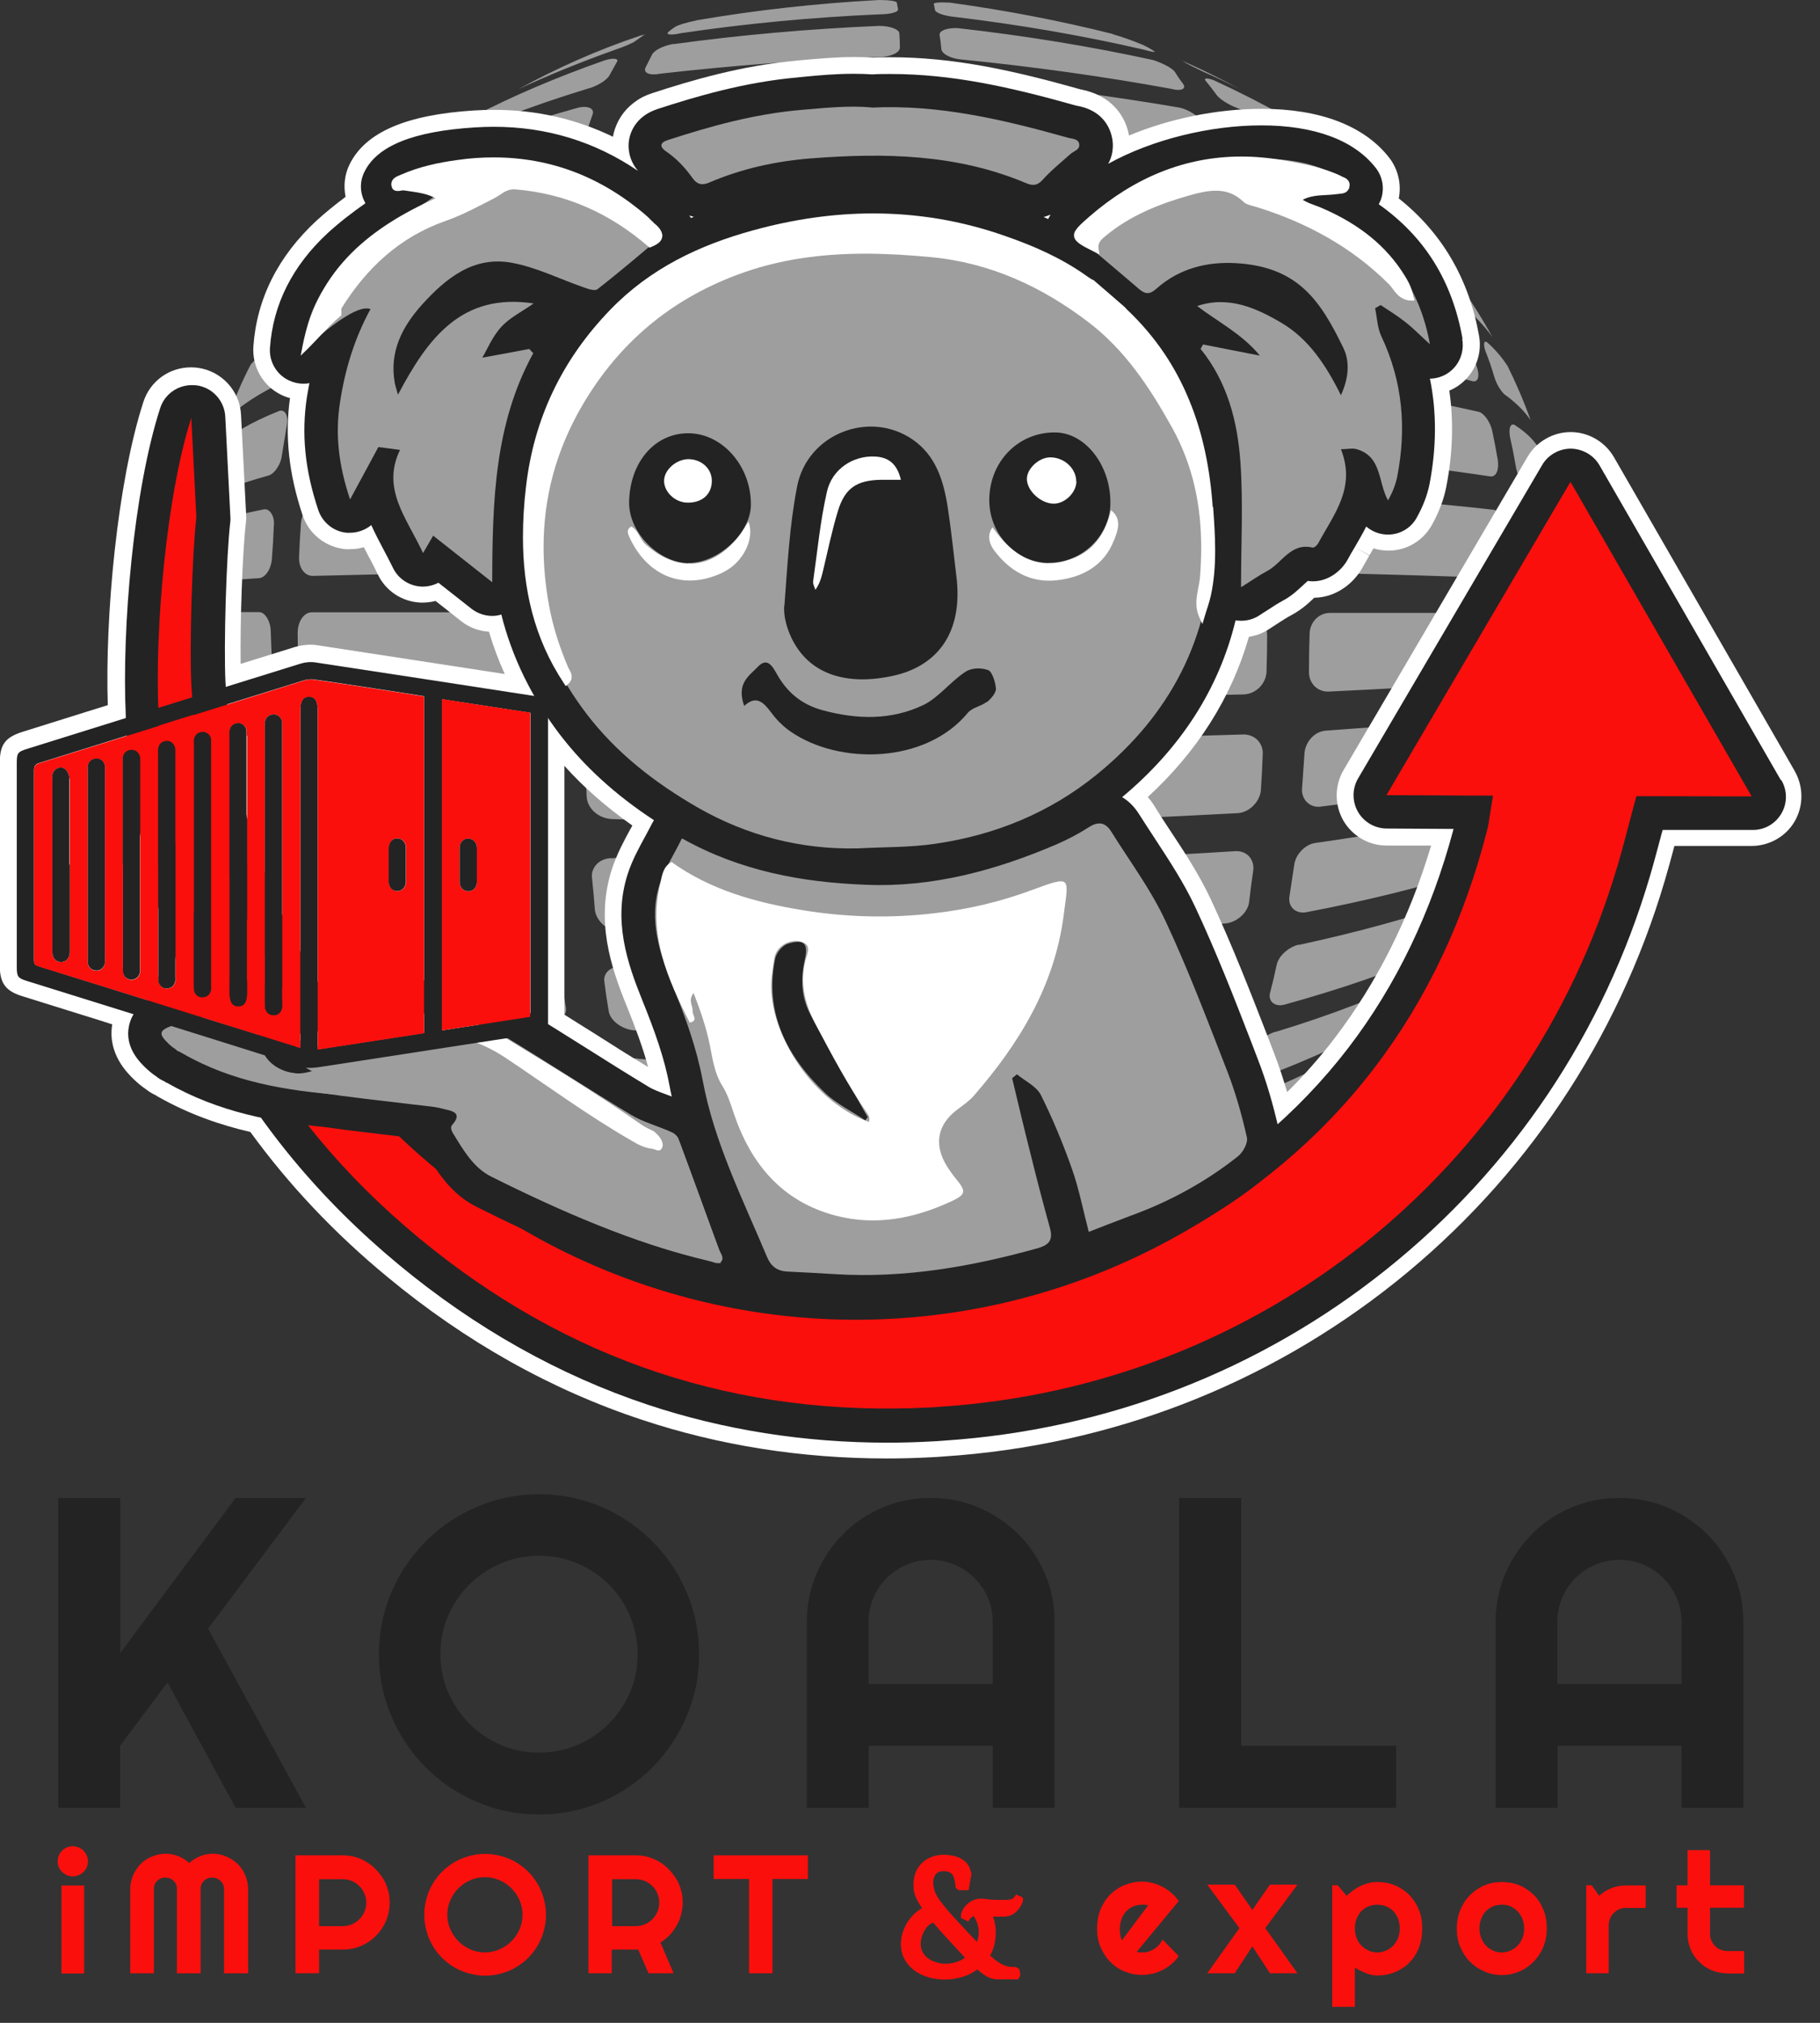
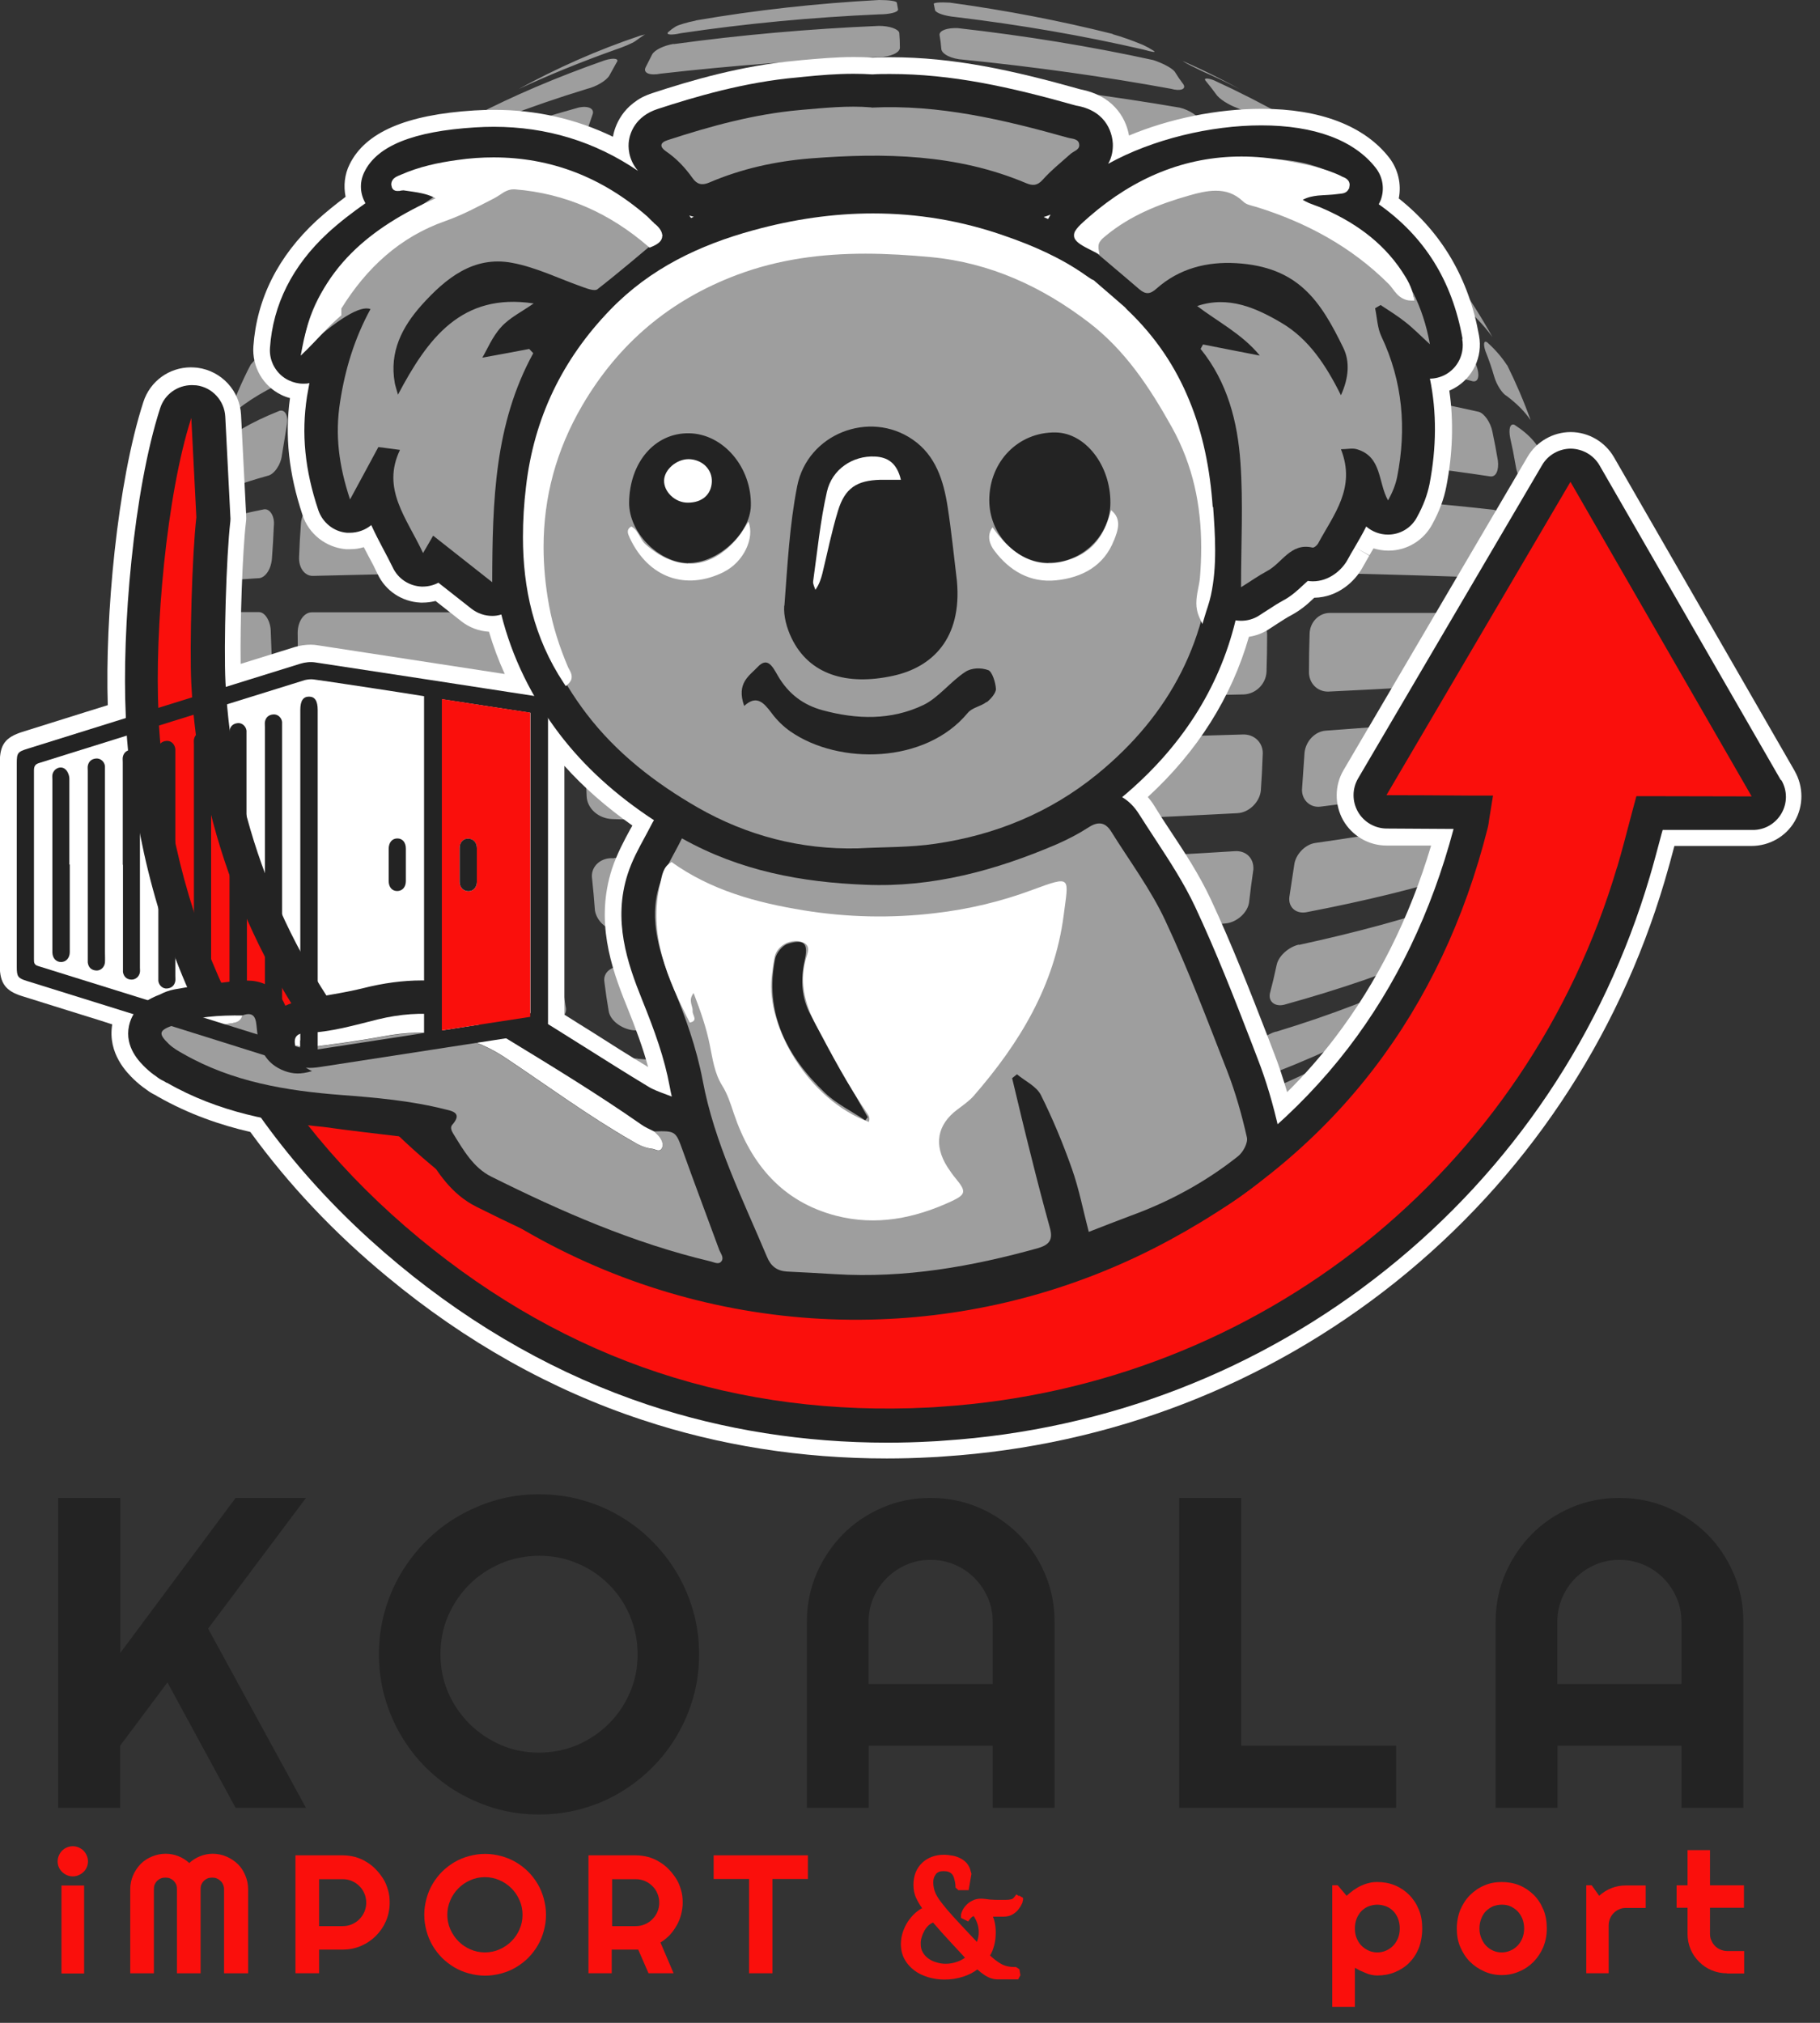
<svg xmlns="http://www.w3.org/2000/svg" width="90" height="100" viewBox="0 0 90 100" fill="none">
  <rect x="0" y="0" width="90" height="100" fill="#333333" stroke="none" />
  <g clip-path="url(#clip0_1063_19)">
    <path fill-rule="evenodd" clip-rule="evenodd" d="M33.32 2.18C36.627 1.727 40.01 1.427 43.47 1.28C43.99 1.28 44.44 1.44 44.47 1.63C44.49 1.863 44.5 2.107 44.5 2.36C44.5 2.61 44.01 2.82 43.47 2.82C39.783 2.967 36.187 3.24 32.68 3.64C32.13 3.75 31.8 3.61 31.92 3.34C32.04 3.107 32.15 2.89 32.25 2.69C32.37 2.47 32.83 2.25 33.31 2.17L33.32 2.18ZM34.41 1.01C37.35 0.503 40.37 0.167 43.47 0C43.96 0 44.35 0.05 44.35 0.14C44.37 0.233 44.39 0.343 44.41 0.47C44.41 0.61 43.98 0.71 43.47 0.71C40.123 0.857 36.86 1.167 33.68 1.64C33.19 1.75 32.92 1.72 33.04 1.59C33.16 1.483 33.28 1.393 33.4 1.32C33.52 1.24 33.98 1.1 34.4 1.02L34.41 1.01ZM55.02 1.69C55.51 1.83 55.96 1.99 56.42 2.18C56.48 2.21 56.51 2.21 56.54 2.23C56.7 2.303 56.863 2.393 57.03 2.5C57.21 2.61 57 2.58 56.54 2.45C53.56 1.763 50.46 1.227 47.24 0.84C46.72 0.79 46.3 0.65 46.24 0.51C46.22 0.403 46.2 0.303 46.18 0.21C46.12 0.13 46.48 0.1 46.97 0.13C49.743 0.51 52.43 1.027 55.03 1.68L55.02 1.69ZM58.12 2.86C59.21 3.32 60.28 3.84 61.31 4.41C60.723 4.103 60.117 3.813 59.49 3.54C59.09 3.35 58.64 3.13 58.49 3.02C58.37 2.967 58.247 2.913 58.12 2.86ZM63.56 5.77C64.81 6.59 65.99 7.51 67.12 8.46C65.42 7.333 63.433 6.29 61.16 5.33C60.77 5.19 60.28 4.89 60.13 4.65C59.97 4.43 59.807 4.22 59.64 4.02C59.49 3.86 59.67 3.83 60.03 3.97C61.29 4.55 62.467 5.15 63.56 5.77ZM72.07 13.94C72.71 14.81 73.29 15.74 73.8 16.66C73.58 16.353 73.317 16.043 73.01 15.73C72.83 15.57 72.52 15.13 72.37 14.8C72.19 14.453 71.997 14.11 71.79 13.77C71.61 13.47 71.58 13.36 71.76 13.55C71.86 13.677 71.96 13.803 72.06 13.93L72.07 13.94ZM74.53 18.05C74.96 18.92 75.35 19.82 75.69 20.77C75.403 20.35 75.007 19.95 74.5 19.57C74.29 19.46 74.01 19.03 73.89 18.62C73.77 18.2 73.627 17.783 73.46 17.37C73.34 17.02 73.37 16.8 73.55 16.93C73.937 17.277 74.26 17.65 74.52 18.05H74.53ZM76.84 24.83C76.58 24.537 76.123 24.257 75.47 23.99C75.26 23.91 75.01 23.47 74.95 23.01C74.87 22.537 74.78 22.083 74.68 21.65C74.59 21.19 74.68 20.92 74.89 21C76.53 22.06 76.47 23.07 76.84 24.84V24.83ZM77.08 26.22C77.2 27.09 77.29 28.02 77.35 28.94C77.11 28.847 76.633 28.763 75.92 28.69C75.71 28.66 75.49 28.25 75.46 27.76C75.44 27.273 75.41 26.783 75.37 26.29C75.31 25.83 75.46 25.45 75.67 25.5C76.337 25.733 76.803 25.97 77.07 26.21L77.08 26.22ZM77.38 30.28C77.38 31.18 77.32 32.08 77.23 32.97C76.99 33.137 76.523 33.29 75.83 33.43C75.62 33.48 75.47 33.1 75.5 32.61C75.52 32.117 75.53 31.617 75.53 31.11C75.56 30.62 75.74 30.27 75.96 30.27H77.39L77.38 30.28ZM77.08 34.34C76.93 35.27 76.75 36.16 76.53 37.06C76.13 37.6 76.1 37.6 75.19 38.09C75.01 38.14 74.89 37.85 74.98 37.38C75.04 36.927 75.11 36.453 75.19 35.96C75.25 35.47 75.46 35.06 75.68 35.01C76.347 34.79 76.813 34.563 77.08 34.33V34.34ZM76.14 38.45C75.87 39.38 75.53 40.27 75.14 41.14C74.88 41.56 74.517 41.95 74.05 42.31C73.87 42.45 73.81 42.2 73.96 41.79C74.08 41.357 74.193 40.93 74.3 40.51C74.42 40.07 74.69 39.64 74.91 39.53C75.477 39.17 75.893 38.807 76.16 38.44L76.14 38.45ZM74.53 42.51C74.07 43.44 73.56 44.36 72.98 45.26C72.82 45.493 72.627 45.73 72.4 45.97C72.25 46.13 72.22 45.97 72.4 45.64C72.58 45.28 72.753 44.917 72.92 44.55C73.1 44.17 73.38 43.76 73.56 43.6C73.947 43.253 74.27 42.89 74.53 42.51ZM68.36 50.92C67.45 51.79 66.48 52.64 65.44 53.42C64 54.307 62.39 55.15 60.61 55.95C60.21 56.09 60.03 56.03 60.15 55.81C60.31 55.557 60.473 55.303 60.64 55.05C60.76 54.81 61.25 54.45 61.7 54.31C64.193 53.33 66.36 52.24 68.2 51.04C68.29 50.96 68.32 50.9 68.35 50.9L68.36 50.92ZM28.38 57.51C26.62 56.75 24.94 55.82 23.39 54.79C25.337 55.823 27.507 56.757 29.9 57.59C30.36 57.7 30.84 57.94 30.99 58.11C31.11 58.257 31.243 58.393 31.39 58.52C31.51 58.63 31.27 58.6 30.87 58.47C29.997 58.163 29.167 57.847 28.38 57.52V57.51ZM17.04 49.37C16.25 48.5 15.49 47.57 14.82 46.62C15.327 47.18 15.933 47.733 16.64 48.28C16.91 48.47 17.28 48.85 17.49 49.18C17.67 49.487 17.863 49.787 18.07 50.08C18.25 50.35 18.22 50.43 17.98 50.27C17.633 49.963 17.32 49.663 17.04 49.37ZM13.91 45.26C13.36 44.39 12.85 43.49 12.39 42.57C13.017 43.277 13.887 43.957 15 44.61C15.27 44.75 15.64 45.18 15.79 45.59C15.95 45.99 16.113 46.38 16.28 46.76C16.43 47.14 16.34 47.3 16.07 47.14C15.217 46.54 14.497 45.913 13.91 45.26ZM11.75 41.18C11.35 40.28 11.02 39.38 10.75 38.46C11.377 39.093 12.4 39.693 13.82 40.26C14.09 40.34 14.43 40.8 14.55 41.27C14.65 41.723 14.76 42.177 14.88 42.63C15 43.09 14.85 43.34 14.58 43.26C13.327 42.607 12.383 41.917 11.75 41.19V41.18ZM10.35 37.12C10.14 36.25 9.95 35.38 9.83 34.51C9.83 34.46 9.8 34.43 9.83 34.46C10.437 34.787 11.51 35.097 13.05 35.39C13.35 35.47 13.66 35.91 13.72 36.4C13.78 36.907 13.85 37.423 13.93 37.95C13.99 38.41 13.78 38.77 13.5 38.69C12 38.197 10.947 37.68 10.34 37.14L10.35 37.12ZM9.62 32.74C9.53 32 9.5 31.3 9.5 30.56C9.5 30.37 9.5 30.26 9.53 30.26H12.81C13.11 30.26 13.39 30.72 13.39 31.24C13.41 31.787 13.43 32.313 13.45 32.82C13.48 33.34 13.24 33.75 12.9 33.69C11.36 33.49 10.277 33.28 9.65 33.06C9.65 33.06 9.62 32.92 9.62 32.76V32.73V32.74ZM9.56 28.58C9.59 27.82 9.68 27.08 9.77 26.32C9.8 26.24 9.8 26.16 9.83 26.13C10.437 25.803 11.51 25.487 13.05 25.18C13.35 25.13 13.6 25.53 13.54 26.02C13.52 26.527 13.49 27.043 13.45 27.57C13.42 28.11 13.15 28.52 12.84 28.58C11.28 28.673 10.187 28.773 9.56 28.88C9.56 28.88 9.53 28.77 9.56 28.58ZM10.05 24.8C10.23 23.9 10.48 23 10.75 22.11C11.377 21.477 12.4 20.877 13.82 20.31C14.09 20.23 14.28 20.55 14.18 21.04C14.1 21.513 14.02 22.003 13.94 22.51C13.88 23 13.54 23.46 13.24 23.52C11.72 23.94 10.657 24.367 10.05 24.8ZM11.21 20.74C11.57 19.81 11.94 18.89 12.4 18.02C13.027 17.293 13.897 16.603 15.01 15.95C15.28 15.84 15.44 16.06 15.28 16.49C15.16 16.91 15.04 17.347 14.92 17.8C14.8 18.26 14.46 18.7 14.16 18.81C12.82 19.43 11.837 20.073 11.21 20.74ZM13.1 16.66C13.62 15.73 14.19 14.84 14.83 13.94C15.337 13.38 15.943 12.837 16.65 12.31C16.92 12.12 17.01 12.28 16.83 12.61C16.65 12.97 16.477 13.333 16.31 13.7C16.16 14.08 15.79 14.52 15.52 14.65C14.507 15.303 13.697 15.973 13.09 16.66H13.1ZM15.87 12.6C16.63 11.62 17.45 10.72 18.33 9.85C18.45 9.723 18.58 9.607 18.72 9.5C18.96 9.28 18.96 9.34 18.75 9.58C18.55 9.853 18.347 10.127 18.14 10.4C17.93 10.7 17.56 11.05 17.29 11.27C16.763 11.69 16.287 12.133 15.86 12.6H15.87ZM21.55 7.07C22.16 6.61 22.77 6.17 23.4 5.76C25.347 4.747 27.517 3.82 29.91 2.98C30.37 2.84 30.64 2.9 30.49 3.09C30.37 3.31 30.25 3.527 30.13 3.74C29.98 3.99 29.49 4.28 29.04 4.39C26.18 5.263 23.617 6.253 21.35 7.36C21.08 7.52 21.02 7.52 21.23 7.31C21.41 7.17 21.44 7.15 21.56 7.07H21.55ZM25.65 4.4C27.53 3.37 29.54 2.47 31.67 1.76C31.88 1.71 31.97 1.68 31.85 1.73C31.71 1.823 31.567 1.923 31.42 2.03C31.27 2.14 30.81 2.33 30.39 2.47C28.71 3.07 27.13 3.713 25.65 4.4ZM47.36 59.14C50.727 58.76 53.95 58.233 57.03 57.56C57.46 57.45 57.7 57.48 57.55 57.64C57.39 57.767 57.237 57.893 57.09 58.02C56.94 58.13 56.45 58.32 56.06 58.46C53.22 59.167 50.23 59.72 47.09 60.12C46.63 60.15 46.21 60.09 46.27 59.98C46.31 59.833 46.34 59.68 46.36 59.52C46.39 59.36 46.85 59.17 47.36 59.14ZM33.32 58.38C36.627 58.833 40.01 59.133 43.47 59.28C43.99 59.28 44.44 59.42 44.44 59.61C44.42 59.757 44.41 59.903 44.41 60.05C44.38 60.19 43.98 60.27 43.47 60.27C40.25 60.11 37.11 59.793 34.05 59.32C33.59 59.21 33.14 59.05 33.02 58.94C32.9 58.813 32.78 58.677 32.66 58.53C32.54 58.37 32.84 58.29 33.33 58.39L33.32 58.38ZM47.73 56.61C51.417 56.283 54.953 55.82 58.34 55.22C58.83 55.11 59.13 55.25 58.98 55.55C58.84 55.803 58.71 56.05 58.59 56.29C58.41 56.53 57.95 56.81 57.5 56.92C54.32 57.573 50.987 58.08 47.5 58.44C46.98 58.47 46.53 58.3 46.59 58.06C46.61 57.787 46.64 57.507 46.68 57.22C46.68 56.92 47.17 56.65 47.74 56.62L47.73 56.61ZM32.38 55.93C35.987 56.33 39.687 56.593 43.48 56.72C44.09 56.72 44.54 56.96 44.54 57.26C44.54 57.553 44.53 57.833 44.51 58.1C44.48 58.34 44.02 58.56 43.48 58.56C39.893 58.413 36.397 58.123 32.99 57.69C32.47 57.61 32.02 57.34 31.9 57.09C31.8 56.837 31.69 56.573 31.57 56.3C31.48 56 31.81 55.84 32.39 55.92L32.38 55.93ZM20.68 52.42C23.033 53.473 25.677 54.417 28.61 55.25C29.1 55.36 29.61 55.69 29.73 55.96C29.85 56.233 29.96 56.487 30.06 56.72C30.21 56.96 29.91 57.05 29.45 56.94C26.697 56.033 24.233 55.007 22.06 53.86C21.79 53.67 21.36 53.37 21.15 53.18C20.93 52.96 20.717 52.75 20.51 52.55C20.3 52.3 20.39 52.25 20.66 52.41L20.68 52.42ZM63.12 51C65.853 50.167 68.233 49.25 70.26 48.25C70.5 48.09 70.53 48.22 70.35 48.52L69.74 49.39C69.53 49.66 69.16 50.02 68.95 50.21C67.043 51.337 64.793 52.38 62.2 53.34C61.74 53.48 61.5 53.29 61.62 52.96C61.76 52.613 61.89 52.26 62.01 51.9C62.13 51.52 62.65 51.11 63.1 51H63.12ZM48.07 52.91C52.023 52.617 55.823 52.227 59.47 51.74C59.99 51.66 60.32 51.9 60.23 52.28C60.11 52.66 59.99 53.023 59.87 53.37C59.75 53.72 59.26 54.08 58.75 54.19C55.263 54.75 51.637 55.187 47.87 55.5C47.26 55.53 46.81 55.26 46.84 54.9C46.86 54.5 46.88 54.1 46.9 53.7C46.93 53.29 47.45 52.94 48.09 52.91H48.07ZM31.53 52.34C35.423 52.667 39.407 52.883 43.48 52.99C44.12 52.99 44.6 53.34 44.6 53.75C44.6 54.15 44.59 54.54 44.57 54.92C44.57 55.3 44.08 55.6 43.48 55.6C39.587 55.473 35.787 55.227 32.08 54.86C31.53 54.78 30.99 54.42 30.92 54.07C30.82 53.69 30.72 53.31 30.62 52.93C30.56 52.55 30.95 52.28 31.53 52.33V52.34ZM18.85 49.43C21.423 50.303 24.3 51.083 27.48 51.77C28 51.85 28.54 52.26 28.64 52.64C28.74 53.02 28.84 53.393 28.94 53.76C29.06 54.11 28.73 54.3 28.21 54.22C25.19 53.44 22.463 52.55 20.03 51.55C19.73 51.39 19.33 51.01 19.12 50.73C18.94 50.423 18.757 50.107 18.57 49.78C18.39 49.43 18.51 49.26 18.84 49.43H18.85ZM64.24 46.71C67.16 46.077 69.713 45.377 71.9 44.61C72.17 44.47 72.26 44.69 72.11 45.07C71.95 45.45 71.787 45.823 71.62 46.19C71.44 46.57 71.1 46.98 70.83 47.14C68.763 48.047 66.32 48.89 63.5 49.67C63.04 49.78 62.71 49.51 62.8 49.1C62.92 48.647 63.03 48.183 63.13 47.71C63.22 47.25 63.74 46.81 64.22 46.7L64.24 46.71ZM48.34 48.21C52.493 47.99 56.497 47.69 60.35 47.31C60.93 47.23 61.32 47.56 61.23 48.05C61.13 48.503 61.04 48.967 60.96 49.44C60.84 49.88 60.32 50.28 59.77 50.39C56.063 50.843 52.193 51.197 48.16 51.45C47.52 51.48 47 51.1 47.04 50.63C47.06 50.137 47.07 49.647 47.07 49.16C47.1 48.64 47.68 48.21 48.35 48.21H48.34ZM30.86 47.77C34.973 48.023 39.18 48.187 43.48 48.26C44.15 48.26 44.7 48.7 44.7 49.19C44.68 49.697 44.67 50.197 44.67 50.69C44.64 51.15 44.12 51.53 43.48 51.53C39.327 51.437 35.263 51.237 31.29 50.93C30.71 50.85 30.17 50.44 30.1 49.98C30.02 49.527 29.95 49.053 29.89 48.56C29.8 48.07 30.25 47.72 30.86 47.77ZM17.39 45.51C20.143 46.183 23.203 46.783 26.57 47.31C27.15 47.39 27.66 47.85 27.76 48.32C27.82 48.793 27.89 49.267 27.97 49.74C28.09 50.2 27.7 50.47 27.15 50.39C23.89 49.757 20.95 49.03 18.33 48.21C18 48.07 17.57 47.67 17.42 47.28C17.28 46.88 17.127 46.473 16.96 46.06C16.84 45.65 17.02 45.38 17.39 45.52V45.51ZM65.06 41.67C68.12 41.237 70.807 40.757 73.12 40.23C73.39 40.12 73.55 40.42 73.45 40.88C73.33 41.333 73.21 41.777 73.09 42.21C72.97 42.65 72.63 43.08 72.36 43.19C70.133 43.897 67.54 44.533 64.58 45.1C64.06 45.18 63.7 44.83 63.76 44.34C63.84 43.813 63.92 43.287 64 42.76C64.06 42.24 64.55 41.73 65.06 41.67ZM48.49 42.68C52.83 42.533 57.013 42.333 61.04 42.08C61.62 42.03 62.01 42.43 61.98 42.98C61.9 43.527 61.83 44.063 61.77 44.59C61.71 45.11 61.16 45.6 60.61 45.65C56.677 45.997 52.603 46.26 48.39 46.44C47.72 46.47 47.17 46.03 47.17 45.49C47.19 44.91 47.21 44.337 47.23 43.77C47.23 43.2 47.81 42.71 48.48 42.68H48.49ZM30.37 42.41C34.623 42.57 38.99 42.68 43.47 42.74C44.17 42.74 44.72 43.23 44.72 43.8V45.52C44.72 46.06 44.14 46.5 43.47 46.53C39.11 46.437 34.843 46.283 30.67 46.07C30.03 46.02 29.51 45.55 29.42 45.01C29.38 44.463 29.33 43.91 29.27 43.35C29.24 42.81 29.73 42.37 30.36 42.43L30.37 42.41ZM16.29 40.86C19.17 41.333 22.373 41.74 25.9 42.08C26.48 42.13 27.02 42.62 27.06 43.17C27.12 43.73 27.18 44.273 27.24 44.8C27.3 45.34 26.88 45.7 26.3 45.64C22.893 45.167 19.793 44.63 17 44.03C16.61 43.89 16.24 43.46 16.12 43.02C16 42.527 15.89 42.047 15.79 41.58C15.7 41.09 15.94 40.76 16.31 40.84L16.29 40.86ZM65.57 36.12C68.71 35.9 71.467 35.657 73.84 35.39C74.14 35.34 74.33 35.69 74.27 36.21C74.21 36.703 74.15 37.183 74.09 37.65C74 38.14 73.7 38.58 73.42 38.66C71.067 39.093 68.35 39.5 65.27 39.88C64.75 39.93 64.33 39.5 64.39 38.95C64.43 38.37 64.47 37.79 64.51 37.21C64.57 36.64 65.03 36.15 65.57 36.12ZM48.61 36.64C53.05 36.547 57.327 36.437 61.44 36.31C62.05 36.28 62.5 36.75 62.44 37.34C62.42 37.92 62.39 38.5 62.35 39.08C62.29 39.65 61.77 40.17 61.19 40.2C57.137 40.42 52.92 40.593 48.54 40.72C47.84 40.72 47.26 40.23 47.29 39.63V37.78C47.32 37.15 47.9 36.64 48.6 36.64H48.61ZM30.07 36.48C34.43 36.573 38.9 36.637 43.48 36.67C44.18 36.67 44.76 37.16 44.76 37.79V39.67C44.76 40.27 44.18 40.76 43.48 40.76C38.96 40.727 34.553 40.637 30.26 40.49C29.59 40.46 29.04 39.97 29.01 39.37C28.99 38.77 28.96 38.163 28.92 37.55C28.92 36.98 29.41 36.49 30.08 36.49L30.07 36.48ZM15.66 35.72C18.6 35.94 21.873 36.15 25.48 36.35C26.09 36.35 26.64 36.89 26.64 37.47C26.68 38.07 26.72 38.67 26.76 39.27C26.79 39.84 26.33 40.28 25.76 40.25C22.193 39.943 18.95 39.6 16.03 39.22C15.67 39.14 15.3 38.68 15.21 38.19C15.15 37.663 15.09 37.137 15.03 36.61C15 36.09 15.24 35.68 15.67 35.74L15.66 35.72ZM65.76 30.3H74.09C74.39 30.3 74.64 30.68 74.64 31.2C74.62 31.707 74.6 32.213 74.58 32.72C74.55 33.24 74.28 33.67 74 33.7C71.587 33.88 68.81 34.043 65.67 34.19C65.12 34.19 64.7 33.75 64.73 33.16C64.73 32.56 64.74 31.96 64.76 31.36C64.76 30.76 65.22 30.3 65.76 30.3ZM48.65 30.3H61.57C62.18 30.3 62.66 30.76 62.66 31.39C62.66 31.99 62.65 32.597 62.63 33.21C62.6 33.81 62.11 34.3 61.51 34.33C57.397 34.423 53.11 34.497 48.65 34.55C47.92 34.55 47.34 34.03 47.37 33.38V31.45C47.37 30.82 47.95 30.31 48.65 30.31V30.3ZM29.95 30.27C34.37 30.29 38.87 30.3 43.45 30.3C44.18 30.3 44.76 30.82 44.76 31.47V33.4C44.76 34.03 44.18 34.54 43.48 34.54C38.88 34.52 34.39 34.483 30.01 34.43C29.34 34.43 28.79 33.91 28.79 33.29C28.79 32.67 28.78 32.043 28.76 31.41C28.76 30.78 29.31 30.27 29.95 30.27ZM15.42 30.27H25.36C25.97 30.27 26.45 30.81 26.45 31.41C26.47 32.03 26.48 32.647 26.48 33.26C26.51 33.86 26.02 34.35 25.42 34.35C21.793 34.223 18.49 34.087 15.51 33.94C15.11 33.91 14.78 33.42 14.75 32.91C14.73 32.363 14.72 31.82 14.72 31.28C14.72 30.74 15.02 30.27 15.42 30.27ZM65.58 24.47C68.72 24.69 71.477 24.933 73.85 25.2C74.15 25.23 74.43 25.69 74.46 26.18C74.5 26.687 74.54 27.187 74.58 27.68C74.58 28.2 74.37 28.61 74.06 28.58C71.667 28.487 68.89 28.403 65.73 28.33C65.18 28.33 64.73 27.84 64.7 27.24C64.68 26.64 64.66 26.05 64.64 25.47C64.61 24.87 65.03 24.44 65.58 24.46V24.47ZM48.62 23.95C53.06 24.023 57.337 24.123 61.45 24.25C62.06 24.28 62.54 24.79 62.57 25.39C62.59 25.99 62.61 26.59 62.63 27.19C62.63 27.79 62.17 28.28 61.57 28.28C57.437 28.227 53.13 28.19 48.65 28.17C47.95 28.17 47.37 27.63 47.37 27C47.35 26.347 47.34 25.703 47.34 25.07C47.34 24.44 47.92 23.95 48.62 23.95ZM30.08 24.09C34.44 23.997 38.91 23.943 43.49 23.93C44.19 23.93 44.77 24.45 44.77 25.07V27C44.77 27.63 44.19 28.14 43.49 28.14C38.89 28.16 34.38 28.177 29.96 28.19C29.32 28.19 28.8 27.7 28.8 27.07L28.86 25.22C28.86 24.62 29.41 24.1 30.08 24.08V24.09ZM15.67 24.85C18.61 24.63 21.883 24.43 25.49 24.25C26.1 24.22 26.58 24.69 26.55 25.28C26.53 25.9 26.51 26.517 26.49 27.13C26.49 27.73 25.97 28.25 25.37 28.25C21.743 28.323 18.44 28.397 15.46 28.47C15.06 28.47 14.76 28.06 14.79 27.52C14.81 26.973 14.84 26.437 14.88 25.91C14.91 25.37 15.24 24.9 15.67 24.85ZM65.07 18.89C68.13 19.343 70.817 19.833 73.13 20.36C73.4 20.44 73.71 20.88 73.8 21.34C73.9 21.813 73.99 22.287 74.07 22.76C74.13 23.25 73.98 23.6 73.68 23.55C71.307 23.19 68.57 22.863 65.47 22.57C64.92 22.54 64.44 22.05 64.41 21.48C64.35 20.9 64.29 20.33 64.23 19.77C64.17 19.23 64.56 18.84 65.08 18.9L65.07 18.89ZM48.5 17.88C52.84 18.027 57.023 18.237 61.05 18.51C61.63 18.56 62.14 19.05 62.17 19.6C62.23 20.16 62.28 20.733 62.32 21.32C62.35 21.89 61.93 22.33 61.32 22.3C57.247 22.133 53 21.997 48.58 21.89C47.88 21.89 47.3 21.37 47.3 20.77C47.28 20.15 47.27 19.543 47.27 18.95C47.27 18.35 47.82 17.89 48.49 17.89L48.5 17.88ZM30.38 18.18C34.633 18 39 17.883 43.48 17.83C44.18 17.83 44.73 18.32 44.73 18.92C44.73 19.52 44.74 20.127 44.76 20.74C44.76 21.34 44.18 21.86 43.48 21.86C38.94 21.893 34.49 21.967 30.13 22.08C29.49 22.11 28.97 21.64 29.04 21.05C29.06 20.47 29.09 19.88 29.13 19.28C29.19 18.71 29.74 18.22 30.38 18.19V18.18ZM16.3 19.7C19.18 19.247 22.383 18.84 25.91 18.48C26.49 18.43 26.94 18.86 26.91 19.41C26.85 19.99 26.8 20.58 26.76 21.18C26.73 21.75 26.21 22.24 25.6 22.27C22.013 22.523 18.75 22.803 15.81 23.11C15.42 23.16 15.17 22.78 15.23 22.29C15.31 21.763 15.39 21.247 15.47 20.74C15.53 20.25 15.93 19.79 16.29 19.71L16.3 19.7ZM64.24 13.85C67.16 14.483 69.713 15.19 71.9 15.97C72.17 16.11 72.51 16.54 72.66 16.95C72.78 17.37 72.913 17.797 73.06 18.23C73.18 18.67 73.06 18.94 72.76 18.83C70.493 18.21 67.85 17.647 64.83 17.14C64.31 17.06 63.83 16.6 63.74 16.08C63.68 15.573 63.6 15.067 63.5 14.56C63.41 14.1 63.77 13.77 64.26 13.85H64.24ZM48.34 12.38C52.493 12.58 56.497 12.87 60.35 13.25C60.93 13.33 61.44 13.79 61.54 14.28C61.62 14.787 61.69 15.303 61.75 15.83C61.81 16.35 61.41 16.73 60.84 16.67C56.867 16.363 52.743 16.127 48.47 15.96C47.77 15.93 47.22 15.47 47.19 14.93C47.17 14.37 47.16 13.827 47.16 13.3C47.13 12.76 47.68 12.35 48.35 12.37L48.34 12.38ZM30.86 12.82C34.973 12.567 39.18 12.393 43.48 12.3C44.15 12.3 44.7 12.74 44.7 13.25C44.7 13.797 44.71 14.35 44.73 14.91C44.73 15.45 44.18 15.92 43.48 15.92C39.06 15.973 34.733 16.11 30.5 16.33C29.86 16.36 29.41 15.95 29.47 15.4C29.53 14.873 29.58 14.347 29.62 13.82C29.71 13.3 30.26 12.84 30.87 12.81L30.86 12.82ZM17.39 15.08C20.143 14.393 23.203 13.787 26.57 13.26C27.15 13.18 27.54 13.56 27.48 14.05C27.4 14.557 27.33 15.073 27.27 15.6C27.21 16.14 26.69 16.61 26.08 16.66C22.593 17.093 19.443 17.573 16.63 18.1C16.23 18.21 16.02 17.88 16.14 17.42C16.26 16.967 16.38 16.513 16.5 16.06C16.62 15.62 17.02 15.19 17.38 15.08H17.39ZM63.11 9.55C65.843 10.403 68.223 11.32 70.25 12.3C70.49 12.46 70.86 12.87 71.04 13.2C71.22 13.547 71.393 13.9 71.56 14.26C71.74 14.61 71.65 14.8 71.41 14.67C69.263 13.817 66.76 13.037 63.9 12.33C63.38 12.22 62.9 11.79 62.81 11.35C62.69 10.917 62.567 10.5 62.44 10.1C62.32 9.69 62.65 9.47 63.11 9.56V9.55ZM48.06 7.67C52.013 7.943 55.813 8.323 59.46 8.81C59.98 8.92 60.49 9.3 60.62 9.74C60.72 10.16 60.82 10.587 60.92 11.02C61.01 11.46 60.62 11.76 60.07 11.67C56.303 11.27 52.363 10.943 48.25 10.69C47.61 10.69 47.03 10.28 47.03 9.79C46.99 9.317 46.97 8.853 46.97 8.4C46.94 7.96 47.43 7.64 48.06 7.67ZM31.52 8.21C35.413 7.883 39.397 7.667 43.47 7.56C44.11 7.56 44.63 7.91 44.63 8.35C44.63 8.823 44.64 9.287 44.66 9.74C44.66 10.23 44.14 10.61 43.47 10.61C39.237 10.703 35.103 10.893 31.07 11.18C30.46 11.23 30.04 10.91 30.1 10.44C30.18 9.987 30.26 9.543 30.34 9.11C30.43 8.67 30.95 8.29 31.53 8.21H31.52ZM18.84 11.12C21.413 10.247 24.29 9.467 27.47 8.78C27.99 8.7 28.38 8.97 28.29 9.38C28.19 9.813 28.09 10.257 27.99 10.71C27.93 11.15 27.41 11.58 26.83 11.66C23.523 12.24 20.513 12.91 17.8 13.67C17.47 13.78 17.31 13.53 17.47 13.18C17.61 12.8 17.763 12.42 17.93 12.04C18.11 11.69 18.51 11.28 18.84 11.11V11.12ZM61.7 6.22C64.193 7.22 66.36 8.317 68.2 9.51C68.44 9.7 68.78 10.05 68.99 10.27C69.21 10.543 69.423 10.807 69.63 11.06C69.84 11.33 69.84 11.44 69.6 11.25C67.633 10.197 65.313 9.217 62.64 8.31C62.21 8.2 61.7 7.82 61.58 7.47C61.44 7.163 61.297 6.847 61.15 6.52C61 6.22 61.24 6.08 61.7 6.22ZM47.72 3.93C51.407 4.277 54.943 4.74 58.33 5.32C58.82 5.43 59.33 5.78 59.45 6.08C59.57 6.407 59.69 6.743 59.81 7.09C59.93 7.42 59.6 7.63 59.08 7.53C55.533 7.003 51.823 6.597 47.95 6.31C47.31 6.28 46.83 5.96 46.79 5.58C46.75 5.22 46.72 4.857 46.7 4.49C46.67 4.16 47.13 3.92 47.7 3.95L47.72 3.93ZM32.37 4.61C35.977 4.23 39.677 3.967 43.47 3.82C44.08 3.82 44.56 4.09 44.53 4.42C44.55 4.78 44.57 5.143 44.59 5.51C44.59 5.89 44.1 6.19 43.47 6.19C39.497 6.297 35.607 6.533 31.8 6.9C31.22 6.95 30.86 6.74 30.95 6.36C31.03 6.013 31.12 5.677 31.22 5.35C31.31 5.02 31.8 4.7 32.38 4.62L32.37 4.61ZM20.67 8.12C23.023 7.067 25.667 6.133 28.6 5.32C29.09 5.21 29.42 5.37 29.3 5.67C29.18 5.997 29.07 6.333 28.97 6.68C28.88 7.03 28.36 7.41 27.81 7.52C24.73 8.247 21.933 9.073 19.42 10C19.09 10.16 18.99 10.05 19.18 9.76C19.36 9.467 19.553 9.187 19.76 8.92C19.97 8.65 20.4 8.29 20.67 8.13V8.12ZM47.36 1.39C50.727 1.77 53.95 2.297 57.03 2.97C57.46 3.11 57.94 3.35 58.09 3.54C58.21 3.74 58.353 3.95 58.52 4.17C58.67 4.41 58.37 4.52 57.91 4.39C54.63 3.79 51.207 3.31 47.64 2.95C47.06 2.92 46.58 2.68 46.55 2.43C46.53 2.177 46.5 1.94 46.46 1.72C46.46 1.5 46.85 1.37 47.37 1.39H47.36Z" fill="#9E9E9E" />
    <path d="M88.77 38.15L79.81 22.6C79.37 21.84 78.55 21.36 77.67 21.36C76.8 21.36 75.98 21.83 75.54 22.58L66.44 38.07C65.99 38.83 65.99 39.78 66.42 40.55C66.86 41.32 67.68 41.8 68.56 41.8H70.77C69.7 45.39 68.09 48.58 66 51.32C65.28 52.26 64.5 53.15 63.65 53.99C63.45 53.31 63.24 52.67 63.01 52.08L62.7 51.27C61.83 49.03 60.93 46.72 59.88 44.47C59.3 43.23 58.57 42.12 57.86 41.05C57.58 40.63 57.32 40.23 57.07 39.82C56.98 39.67 56.87 39.53 56.76 39.4C59.22 37.14 60.9 34.48 61.76 31.48C62.1 31.43 62.42 31.31 62.71 31.13C62.87 31.03 63.01 30.93 63.17 30.83C63.43 30.66 63.65 30.52 63.84 30.42C64.35 30.15 64.71 29.82 64.99 29.55C66.17 29.53 67.01 28.73 67.38 28.05C67.48 27.87 67.59 27.68 67.71 27.47L67 27.05L67.72 27.45C67.78 27.34 67.85 27.23 67.92 27.11C68.16 27.18 68.4 27.22 68.65 27.22H68.67C69.57 27.22 70.39 26.72 70.82 25.93C71.18 25.27 71.4 24.68 71.52 24.06C71.84 22.43 71.89 20.83 71.67 19.31C71.75 19.28 71.82 19.24 71.9 19.2C72.83 18.69 73.33 17.64 73.14 16.6C72.64 13.78 71.3 11.5 69.17 9.81C69.31 9.11 69.14 8.37 68.7 7.8C67.47 6.22 65.28 5.38 62.39 5.38C60.2 5.38 57.84 5.86 55.83 6.7C55.66 5.73 54.96 4.71 53.44 4.42C50.06 3.47 47.16 2.83 44.03 2.83C43.74 2.83 43.45 2.83 43.16 2.85C42.86 2.83 42.55 2.82 42.22 2.82C41.33 2.82 40.49 2.9 39.67 2.97L39.38 3C36.67 3.24 34.16 3.98 32.27 4.6C30.75 5.1 30.39 6.3 30.31 6.76C28.49 5.88 26.53 5.43 24.43 5.43C24.11 5.43 23.78 5.44 23.45 5.46C20.08 5.67 18.07 6.54 17.29 8.12C17.04 8.62 16.98 9.19 17.09 9.73C16.54 10.14 16.08 10.52 15.66 10.9C13.75 12.67 12.7 14.76 12.53 17.12C12.46 18.13 13 19.08 13.91 19.52C14.05 19.59 14.19 19.64 14.34 19.68C14.08 21.56 14.28 23.41 14.96 25.46C15.27 26.4 16.11 27.06 17.1 27.15C17.17 27.15 17.24 27.15 17.31 27.15C17.54 27.15 17.77 27.12 17.99 27.05C18.07 27.2 18.15 27.35 18.22 27.49C18.39 27.8 18.54 28.09 18.67 28.37C19.06 29.21 19.88 29.75 20.8 29.79C20.84 29.79 20.87 29.79 20.91 29.79C21.12 29.79 21.33 29.76 21.54 29.71L22.81 30.71C23.2 31.02 23.68 31.2 24.18 31.23C24.39 31.94 24.65 32.64 24.96 33.32L24.7 33.28C21.75 32.83 18.71 32.36 15.71 31.9C15.6 31.88 15.48 31.87 15.36 31.87C15.1 31.87 14.84 31.91 14.6 31.98C13.7 32.26 12.8 32.54 11.9 32.82C11.87 30.77 11.99 27.28 12.16 25.83C12.18 25.69 12.18 25.56 12.17 25.42L11.92 20.51C11.86 19.32 10.96 18.34 9.77 18.18C9.66 18.17 9.55 18.16 9.44 18.16C8.36 18.16 7.42 18.85 7.09 19.87C5.79 23.88 5.19 30.5 5.33 34.86C4.64 35.07 3.96 35.29 3.28 35.5L1.11 36.18C0.26 36.45 -0.01 36.81 -0.01 37.7V47.75C-0.01 48.6 0.28 48.99 1.08 49.24L4.09 50.18C4.58 50.33 5.06 50.48 5.55 50.64C5.31 52.09 6.3 53.05 6.63 53.37C6.81 53.54 7 53.7 7.22 53.85C7.36 53.96 7.52 54.06 7.69 54.14C7.73 54.17 7.84 54.23 7.84 54.23C9.36 55.09 10.91 55.62 12.38 55.96C14.27 58.56 16.53 60.96 19.15 63.12C23.02 66.33 27.26 68.71 31.75 70.19C35.57 71.46 39.64 72.1 43.85 72.1C44.57 72.1 45.31 72.08 46.04 72.04C46.25 72.03 46.47 72.02 46.68 72C54.9 71.46 62.62 68.48 69.01 63.38C75.39 58.28 79.99 51.42 82.32 43.55C82.49 42.98 82.65 42.39 82.8 41.82H86.61C87.49 41.82 88.31 41.36 88.75 40.6C89.19 39.84 89.19 38.89 88.75 38.12L88.77 38.15ZM31.27 40.81C31.24 40.87 31.21 40.93 31.17 40.99C30.86 41.56 30.51 42.21 30.26 42.96C29.44 45.51 30.2 47.79 30.99 49.73C31.43 50.82 31.79 51.79 32.05 52.75C31.14 52.2 30.22 51.62 29.33 51.05C28.86 50.76 28.39 50.46 27.91 50.16C27.91 46.06 27.91 41.96 27.91 37.86C28.87 38.93 29.98 39.9 31.27 40.81Z" fill="white" />
    <path d="M88.06 38.559L79.1 23.009C78.81 22.499 78.26 22.189 77.68 22.179C77.1 22.179 76.55 22.489 76.26 22.989L67.16 38.479C66.86 38.989 66.86 39.619 67.15 40.129C67.44 40.639 67.99 40.959 68.58 40.959L71.88 40.979C70.79 45.079 69.04 48.719 66.67 51.809C64.19 55.039 60.98 57.739 57.13 59.839C53.02 62.079 48.58 63.329 43.94 63.569C43.42 63.599 42.89 63.609 42.37 63.609C32.85 63.609 23.98 59.319 18.02 51.829C13.86 46.609 11.49 40.349 11.15 33.729C11.06 31.939 11.19 27.479 11.39 25.779C11.4 25.689 11.4 25.599 11.39 25.509L11.14 20.599C11.1 19.809 10.5 19.149 9.71 19.049C9.64 19.049 9.56 19.039 9.49 19.039C8.78 19.039 8.14 19.489 7.92 20.179C6.6 24.259 6.02 31.109 6.22 35.389C6.22 35.419 6.22 35.439 6.22 35.469C6.22 35.469 6.22 35.529 6.22 35.559C6.25 36.229 6.31 36.909 6.38 37.579C6.9 42.609 8.29 47.259 10.51 51.399C12.73 55.559 15.83 59.299 19.72 62.519C23.51 65.659 27.66 67.989 32.05 69.449C35.79 70.689 39.77 71.319 43.89 71.319C44.6 71.319 45.32 71.299 46.04 71.259C46.25 71.249 46.46 71.239 46.67 71.219C54.72 70.689 62.28 67.769 68.54 62.769C74.79 57.779 79.3 51.059 81.58 43.349C81.77 42.709 81.94 42.059 82.11 41.429C82.14 41.299 82.18 41.169 82.22 41.029H86.66C87.25 41.039 87.79 40.729 88.09 40.219C88.39 39.709 88.39 39.079 88.09 38.569L88.06 38.559Z" fill="#232323" />
    <path d="M79.97 42.87C80.23 41.99 80.46 41.08 80.71 40.14L80.92 39.36H81.76C83.38 39.36 84.99 39.37 86.62 39.37C83.63 34.18 80.66 29.03 77.66 23.82C74.61 29.01 71.6 34.13 68.56 39.31C69.92 39.31 71.24 39.32 72.59 39.33H73.83L73.64 40.51C73.63 40.58 73.62 40.65 73.61 40.72C73.6 40.79 73.58 40.87 73.56 40.96C72.43 45.43 70.56 49.4 67.95 52.81C65.34 56.22 61.98 59.06 57.88 61.28C53.47 63.68 48.72 64.96 43.99 65.2C33.68 65.73 23.43 61.31 16.69 52.84C12.19 47.19 9.8 40.52 9.46 33.79C9.37 31.95 9.5 27.39 9.71 25.57L9.46 20.66C8.23 24.47 7.64 31.17 7.84 35.28V35.3V35.44C7.87 36.09 7.92 36.73 7.99 37.39C8.49 42.22 9.81 46.63 11.93 50.6C14.05 54.57 16.98 58.11 20.74 61.22C24.41 64.25 28.34 66.46 32.54 67.85C36.74 69.24 41.2 69.82 45.93 69.58C46.13 69.57 46.33 69.56 46.54 69.54C54.41 69.02 61.65 66.11 67.49 61.45C73.32 56.79 77.75 50.37 79.97 42.85V42.87Z" fill="#FA0F0C" />
    <path d="M72.32 16.728C71.81 13.888 70.45 11.698 68.18 10.098C68.21 10.038 68.24 9.968 68.27 9.908C68.48 9.368 68.39 8.758 68.03 8.298C66.96 6.928 65 6.198 62.37 6.198C59.88 6.198 57 6.878 54.8 8.098C55 7.748 55.04 7.388 55.03 7.098C55.01 6.738 54.83 5.518 53.26 5.228H53.24C49.91 4.288 47.06 3.658 44.02 3.658C43.73 3.658 43.43 3.658 43.14 3.678C42.84 3.658 42.54 3.648 42.21 3.648C41.36 3.648 40.53 3.718 39.73 3.798L39.44 3.828C36.81 4.058 34.36 4.788 32.52 5.388C31.39 5.758 31.15 6.608 31.1 6.958C31.06 7.238 31.05 7.858 31.55 8.448C29.42 6.998 27.03 6.268 24.42 6.268C24.12 6.268 23.8 6.278 23.49 6.298C20.44 6.488 18.65 7.208 18.02 8.498C17.79 8.958 17.79 9.488 18.02 9.948C18.04 9.978 18.05 10.018 18.07 10.048C17.43 10.498 16.8 10.978 16.21 11.518C14.46 13.138 13.5 15.048 13.35 17.198C13.3 17.868 13.67 18.508 14.27 18.798C14.5 18.908 14.75 18.968 14.99 18.968C15.09 18.968 15.2 18.968 15.3 18.938C15.26 19.158 15.22 19.388 15.18 19.608C14.9 21.438 15.07 23.218 15.74 25.218C15.95 25.838 16.51 26.288 17.16 26.338C17.21 26.338 17.26 26.338 17.3 26.338C17.69 26.338 18.07 26.198 18.36 25.958C18.55 26.378 18.75 26.758 18.94 27.118C19.11 27.438 19.27 27.738 19.42 28.048C19.68 28.608 20.23 28.968 20.84 28.998C20.86 28.998 20.89 28.998 20.91 28.998C21.18 28.998 21.45 28.928 21.68 28.808L23.32 30.098C23.62 30.328 23.98 30.448 24.34 30.448C24.49 30.448 24.64 30.428 24.79 30.378C25.32 32.488 26.28 34.458 27.66 36.278C28.88 37.878 30.42 39.288 32.34 40.548C32.3 40.608 32.27 40.658 32.24 40.718C32.13 40.938 32.01 41.148 31.89 41.378C31.58 41.948 31.26 42.528 31.04 43.208C30.3 45.498 31.02 47.608 31.75 49.418C32.38 50.978 32.86 52.308 33.12 53.728C33.15 53.888 33.18 54.048 33.22 54.208C33.14 54.178 33.06 54.148 32.98 54.118C32.63 53.988 32.3 53.868 32.06 53.718C31 53.078 29.92 52.398 28.89 51.748C27.91 51.138 26.91 50.498 25.9 49.888C24.35 48.948 22.65 48.468 20.86 48.468C19.93 48.468 18.96 48.598 17.97 48.848C17.45 48.978 16.91 49.078 16.33 49.178C15.94 49.248 15.53 49.318 15.13 49.408C14.89 49.458 14.5 49.538 14.11 49.718C13.65 48.588 12.63 48.478 12.28 48.478C12.2 48.478 12.11 48.468 12.02 48.468C11.89 48.468 11.75 48.468 11.61 48.498C11.35 48.528 11.09 48.568 10.82 48.598C10.11 48.688 9.38 48.768 8.64 48.908C8.36 48.958 8.11 49.058 7.9 49.168C7.42 49.348 6.59 49.738 6.38 50.708C6.15 51.778 6.92 52.518 7.21 52.798C7.38 52.958 7.55 53.098 7.72 53.208C7.83 53.298 7.95 53.378 8.09 53.438C8.14 53.468 8.19 53.498 8.24 53.528H8.26C10.82 54.998 13.56 55.478 15.98 55.708C17.33 55.898 18.68 56.048 20 56.208C20.24 56.238 20.49 56.268 20.74 56.298C20.8 56.498 20.88 56.698 21 56.898L21.09 57.048C21.63 57.928 22.3 59.028 23.56 59.658C26.7 61.228 30.48 62.958 34.69 63.958H34.7C34.85 64.018 35.12 64.108 35.48 64.108C35.49 64.108 35.5 64.108 35.52 64.108C35.55 64.108 35.59 64.108 35.62 64.108C35.93 64.108 36.24 64.018 36.5 63.848C36.63 63.768 36.75 63.658 36.85 63.548C37.33 64.138 38 64.478 38.81 64.518C39.09 64.538 39.37 64.548 39.65 64.568C40.16 64.598 40.67 64.628 41.19 64.658C41.69 64.688 42.2 64.708 42.71 64.708C45.51 64.708 48.39 64.268 51.77 63.318C52.38 63.148 52.86 62.838 53.17 62.438C53.38 62.528 53.6 62.578 53.83 62.578C54.03 62.578 54.23 62.538 54.42 62.468C54.67 62.368 54.9 62.278 55.13 62.188C55.59 62.008 56.02 61.838 56.44 61.688C58.59 60.908 60.54 59.828 62.22 58.488C62.9 57.948 63.47 56.878 63.25 55.888C62.95 54.558 62.61 53.418 62.21 52.388L61.9 51.578C61.04 49.348 60.14 47.048 59.1 44.828C58.54 43.638 57.83 42.558 57.15 41.518C56.87 41.088 56.6 40.678 56.34 40.268C56.08 39.848 55.78 39.578 55.49 39.408C58.4 36.978 60.28 34.048 61.1 30.668C61.19 30.678 61.28 30.688 61.37 30.688C61.68 30.688 61.98 30.608 62.25 30.438C62.41 30.338 62.55 30.238 62.7 30.148C62.97 29.968 63.21 29.818 63.43 29.698C63.87 29.468 64.19 29.158 64.45 28.918C64.52 28.858 64.6 28.778 64.67 28.718C64.75 28.728 64.83 28.738 64.92 28.738C65.71 28.738 66.35 28.198 66.64 27.668C66.75 27.468 66.86 27.268 66.99 27.058C67.17 26.738 67.38 26.398 67.56 26.028C67.85 26.278 68.23 26.428 68.63 26.428H68.64C69.24 26.428 69.79 26.098 70.07 25.568C70.39 24.988 70.58 24.468 70.69 23.938C71.04 22.118 71.05 20.368 70.71 18.718C70.97 18.718 71.24 18.648 71.48 18.518C72.1 18.178 72.43 17.478 72.31 16.778L72.32 16.728ZM34.09 10.658C34.16 10.678 34.24 10.698 34.31 10.718C34.26 10.738 34.22 10.758 34.17 10.778C34.15 10.738 34.12 10.698 34.09 10.668V10.658ZM51.61 10.728C51.72 10.698 51.84 10.658 51.95 10.608C51.91 10.678 51.87 10.748 51.83 10.828C51.76 10.798 51.68 10.758 51.61 10.728Z" fill="#232323" />
    <path d="M59.86 25.029C59.68 22.399 59.01 19.929 57.59 17.679C55.7 14.699 52.92 12.869 49.66 11.739C45.68 10.359 41.64 10.379 37.56 11.369C31.21 12.919 26.98 17.539 26.12 23.959C25.56 28.119 26.43 31.899 28.99 35.269C30.48 37.229 32.4 38.709 34.5 39.919C36.93 41.309 39.6 42.009 42.43 41.939C43.71 41.869 45.01 41.899 46.27 41.709C49.22 41.279 51.93 40.169 54.25 38.279C57.86 35.339 59.85 31.549 59.95 26.849C59.96 26.249 59.91 25.639 59.86 25.039V25.029ZM38.79 29.939C38.94 27.969 39.04 25.969 39.42 24.039C39.93 21.439 43 20.259 45.13 21.729C46.27 22.509 46.66 23.759 46.86 25.049C47.05 26.269 47.17 27.489 47.32 28.719C47.58 31.569 46.1 32.989 44.16 33.409C41.87 33.909 40.01 33.349 39.14 31.539C38.91 31.059 38.74 30.459 38.78 29.939H38.79ZM34.03 27.839C32.56 27.809 31.1 26.319 31.11 24.849C31.13 22.849 32.39 21.389 34.08 21.419C35.77 21.449 37.18 23.109 37.13 25.009C37.09 26.389 35.47 27.859 34.02 27.829L34.03 27.839ZM48.79 34.699C48.5 34.929 48.08 34.969 47.85 35.249C45.76 37.769 41.49 37.819 39.1 36.169C38.75 35.929 38.41 35.599 38.14 35.229C37.76 34.729 37.41 34.339 36.8 34.899C36.4 33.759 37.06 33.409 37.48 32.959C37.95 32.469 38.2 32.939 38.45 33.379C39 34.339 39.76 34.859 40.67 35.109C42.36 35.569 44.06 35.619 45.67 34.849C46.41 34.489 47.01 33.689 47.73 33.219C48.04 33.009 48.52 32.999 48.87 33.129C49.06 33.199 49.23 33.729 49.25 34.059C49.25 34.269 48.99 34.559 48.79 34.719V34.699ZM51.85 27.829C50.24 27.809 48.92 26.399 48.92 24.729C48.92 22.819 50.36 21.349 52.2 21.379C53.67 21.399 54.92 22.999 54.91 24.859C54.91 26.479 53.49 27.849 51.85 27.819V27.829Z" fill="#9E9E9E" />
    <path d="M33.73 41.449C36.6 43.059 39.66 43.619 42.81 43.739C46.11 43.879 49.24 43.029 52.25 41.739C52.8 41.499 53.34 41.219 53.85 40.889C54.32 40.589 54.67 40.659 54.95 41.109C55.86 42.569 56.9 43.959 57.62 45.499C58.76 47.929 59.71 50.449 60.69 52.959C61.1 54.019 61.41 55.119 61.66 56.229C61.72 56.499 61.47 56.969 61.21 57.169C59.61 58.439 57.82 59.409 55.89 60.109C55.24 60.349 54.59 60.609 53.84 60.899C53.56 59.829 53.36 58.779 53.01 57.789C52.57 56.539 52.06 55.309 51.47 54.129C51.25 53.699 50.7 53.449 50.29 53.109C50.21 53.169 50.13 53.239 50.05 53.299C50.36 54.599 50.67 55.899 51 57.199C51.29 58.369 51.6 59.549 51.92 60.709C52.07 61.259 51.92 61.529 51.34 61.699C48.05 62.619 44.73 63.199 41.3 62.989C40.51 62.939 39.71 62.899 38.91 62.859C38.43 62.829 38.12 62.599 37.93 62.139C36.73 59.279 35.32 56.479 34.75 53.419C34.44 51.789 33.9 50.299 33.29 48.799C32.64 47.179 32.05 45.489 32.62 43.719C32.87 42.939 33.34 42.229 33.72 41.449H33.73ZM42.79 55.379L42.91 55.229C42.83 55.089 42.75 54.949 42.67 54.809C41.81 53.269 40.94 51.729 40.09 50.179C39.63 49.339 39.58 48.419 39.79 47.489C39.98 46.639 39.79 46.399 38.95 46.659C38.69 46.739 38.39 47.109 38.33 47.399C37.79 50.099 38.92 52.229 40.79 54.019C41.36 54.569 42.11 54.929 42.78 55.379H42.79Z" fill="#9E9E9E" />
    <path d="M53.26 11.669C55.04 8.189 64.46 6.389 66.74 9.309C65.88 9.459 65.1 9.589 64.31 9.729C64.29 9.799 64.28 9.859 64.26 9.929C67.62 11.159 70.03 13.239 70.71 17.019C70.24 16.589 69.88 16.219 69.48 15.909C69.1 15.609 68.68 15.349 68.27 15.079C68.18 15.129 68.09 15.189 68 15.239C68.1 15.709 68.11 16.209 68.31 16.629C69.37 18.869 69.56 21.189 69.09 23.579C69.01 23.969 68.86 24.339 68.64 24.739C68.14 23.859 68.35 22.579 67.1 22.209C66.87 22.139 66.61 22.209 66.31 22.209C67.07 24.129 65.94 25.449 65.18 26.869C65.13 26.959 64.98 27.089 64.9 27.069C63.82 26.819 63.4 27.839 62.66 28.229C62.23 28.459 61.84 28.739 61.37 29.029C61.37 26.859 61.48 24.849 61.34 22.859C61.2 20.849 60.7 18.889 59.37 17.249L59.49 17.029C60.39 17.209 61.28 17.379 62.3 17.579C61.42 16.509 60.24 15.919 59.2 15.129C60.74 14.609 62.12 15.219 63.4 15.979C64.7 16.759 65.55 18.009 66.31 19.539C66.71 18.659 66.75 17.859 66.43 17.199C65.3 14.879 64.21 13.189 61.12 13.009C59.68 12.929 58.32 13.269 57.2 14.259C56.88 14.549 56.66 14.569 56.34 14.299C55.34 13.439 54.32 12.589 53.25 11.679L53.26 11.669Z" fill="#9E9E9E" />
    <path d="M24.35 28.791C23.3 27.961 22.38 27.241 21.42 26.481C21.25 26.781 21.14 26.961 20.92 27.341C20.11 25.601 18.85 24.181 19.78 22.241C19.39 22.191 19.12 22.151 18.71 22.101C18.32 22.831 17.87 23.651 17.31 24.691C16.75 23.001 16.56 21.491 16.82 19.851C17.07 18.231 17.54 16.711 18.32 15.281C17.82 15.081 16.713 15.755 15 17.301C15.14 15.391 16.07 13.891 17.34 12.711C18.6 11.541 20.13 10.671 21.59 9.631C20.95 9.501 20.22 9.351 19.5 9.201C19.82 8.551 21.31 8.061 23.59 7.921C27.2 7.691 30.22 8.951 32.77 11.641C31.66 12.571 30.62 13.461 29.54 14.301C29.41 14.401 29.07 14.281 28.85 14.201C27.67 13.791 26.52 13.211 25.31 12.991C23.41 12.641 22.04 13.761 20.85 15.081C19.88 16.171 19.25 17.391 19.52 18.921C19.54 19.051 19.59 19.181 19.68 19.511C21.15 16.731 22.82 14.461 26.39 15.001C25.79 15.421 25.19 15.711 24.78 16.171C24.34 16.651 24.08 17.301 23.85 17.681C24.51 17.561 25.34 17.411 26.17 17.251C26.24 17.321 26.3 17.391 26.37 17.461C24.45 20.961 24.35 24.771 24.34 28.791H24.35Z" fill="#9E9E9E" />
-     <path d="M35.62 62.45C35.26 62.36 34.92 62.28 34.58 62.2C31.21 61.4 28.09 59.95 24.98 58.49C23.91 57.98 23.04 57.11 22.58 55.92C22.73 56.06 22.87 56.2 23.02 56.34C23.08 56.08 23.09 55.83 23.2 55.63C23.49 55.12 23.41 54.96 22.78 54.88C19.66 54.49 16.51 54.2 13.42 53.64C11.83 53.35 10.34 52.54 8.8 51.96C8.78 51.96 8.75 51.94 8.74 51.92C8.51 51.63 8.27 51.34 8.04 51.05C8.34 50.87 8.63 50.59 8.95 50.53C9.9 50.35 10.87 50.26 11.83 50.13C12.39 50.06 12.7 50.28 12.73 50.87C12.78 51.83 13.13 52.64 14.12 52.96C14.52 53.09 14.97 53.08 15.4 53.13C15.42 53.06 15.43 52.98 15.45 52.91C15.28 52.79 15.03 52.71 14.96 52.55C14.79 52.16 14.65 51.74 14.63 51.33C14.63 51.23 15.17 51.08 15.48 51.02C16.45 50.82 17.44 50.69 18.39 50.44C20.73 49.83 22.96 50.02 25.05 51.29C27.12 52.55 29.15 53.87 31.22 55.12C31.8 55.47 32.49 55.65 33.12 55.93C33.28 56 33.48 56.13 33.54 56.27C34.27 58.22 34.98 60.18 35.68 62.14C35.7 62.2 35.66 62.27 35.63 62.43L35.62 62.45Z" fill="#9E9E9E" />
    <path d="M43.1 5.319C46.45 5.159 49.64 5.919 52.81 6.809C53.02 6.869 53.36 6.849 53.37 7.169C53.38 7.409 53.1 7.469 52.94 7.609C52.47 8.029 51.98 8.419 51.56 8.889C51.29 9.189 51.06 9.189 50.73 9.049C47.31 7.609 43.74 7.549 40.11 7.829C38.35 7.969 36.67 8.339 35.06 9.029C34.71 9.179 34.46 9.109 34.25 8.809C33.88 8.289 33.46 7.839 32.93 7.479C32.63 7.269 32.61 7.059 33.01 6.929C35.15 6.229 37.31 5.639 39.56 5.439C40.74 5.339 41.92 5.209 43.09 5.309L43.1 5.319Z" fill="#9E9E9E" />
    <path d="M11.98 50.201C12.64 49.951 12.66 50.441 12.7 50.851C12.79 51.811 13.11 52.591 14.09 52.951C14.49 53.091 14.86 53.121 15.43 52.951C14.79 52.651 14.56 52.251 14.6 51.701C14.81 51.731 15.03 51.821 15.24 51.791C16.48 51.631 17.73 51.471 18.96 51.241C21.09 50.851 23.14 51.061 25.01 52.311C27.08 53.691 29.09 55.171 31.25 56.411C31.57 56.591 31.89 56.761 32.25 56.801C32.41 56.821 32.6 56.981 32.72 56.791C32.83 56.611 32.74 56.411 32.63 56.241C32.55 56.121 32.43 56.031 32.33 55.931C33.43 55.901 33.41 55.911 33.78 56.931C34.36 58.551 34.97 60.161 35.56 61.771C35.63 61.961 35.83 62.181 35.66 62.371C35.52 62.531 35.3 62.391 35.11 62.351C31.32 61.451 27.77 59.901 24.3 58.171C23.41 57.731 22.91 56.851 22.4 56.021C22.32 55.891 22.26 55.721 22.36 55.611C22.9 55.001 22.34 54.921 21.97 54.831C20.3 54.411 18.58 54.261 16.87 54.131C14.14 53.921 11.49 53.481 9.07 52.101C8.82 51.961 8.57 51.821 8.35 51.611C7.81 51.091 7.85 50.931 8.61 50.671C9.46 51.021 10.3 50.881 11.13 50.641C11.42 50.551 11.85 50.641 11.96 50.201H11.98Z" fill="#9E9E9E" />
    <path d="M33.19 42.602C35.15 44.012 37.4 44.622 39.73 45.002C41.89 45.352 44.07 45.402 46.24 45.142C47.89 44.952 49.49 44.572 51.05 43.992C53.03 43.262 52.84 43.352 52.6 45.242C52.15 48.722 50.42 51.562 48.17 54.152C47.94 54.422 47.63 54.632 47.34 54.852C46.34 55.602 46.16 56.602 46.85 57.692C46.98 57.892 47.12 58.092 47.28 58.282C47.79 58.902 47.76 59.052 47.06 59.382C45.23 60.232 43.33 60.612 41.35 60.102C38.69 59.412 37.14 57.562 36.29 55.052C36.13 54.572 35.98 54.092 35.71 53.662C35.33 53.052 35.24 52.352 35.1 51.662C34.93 50.812 34.65 50.002 34.3 49.092C34.01 49.462 34.27 49.722 34.25 49.982C34.23 50.182 34.55 50.462 34.11 50.552C33.01 48.392 32.04 46.192 32.65 43.672C32.74 43.282 32.78 42.852 33.2 42.622L33.19 42.602ZM42.97 55.452C43.04 55.232 42.94 55.122 42.86 55.002C41.92 53.632 41.14 52.162 40.36 50.692C39.76 49.572 39.5 48.442 39.91 47.202C39.98 46.982 40.03 46.722 39.71 46.592C39.17 46.362 38.44 46.712 38.31 47.292C38.24 47.622 38.2 47.962 38.16 48.302C37.88 50.762 39.99 54.382 42.96 55.462L42.97 55.452Z" fill="white" />
    <path d="M59.97 25.071C59.84 23.211 59.49 21.431 58.81 19.791C58.14 18.151 57.15 16.651 55.75 15.321C55.71 15.281 55.67 15.241 55.63 15.191C55.59 15.151 54.15 13.911 54.15 13.911C54.11 13.861 54.05 13.831 53.99 13.811C53.94 13.781 53.89 13.751 53.85 13.721C53.8 13.681 53.74 13.651 53.69 13.611C52.46 12.741 51.08 12.141 49.69 11.661C47.53 10.901 45.35 10.551 43.17 10.551C41.2 10.551 39.23 10.841 37.26 11.381C34.59 12.111 32.15 13.271 30.18 15.311C27.8 17.771 26.4 20.681 26.01 24.071C25.91 24.901 25.86 25.731 25.86 26.551C25.86 29.081 26.39 31.521 27.88 33.771L27.98 33.921L28.11 33.801C28.16 33.751 28.2 33.701 28.23 33.641C28.26 33.581 28.27 33.521 28.27 33.461C28.27 33.341 28.23 33.251 28.19 33.171C28.15 33.091 28.11 33.021 28.09 32.981C27.67 31.991 27.34 30.981 27.15 29.931C26.97 28.951 26.88 27.991 26.88 27.041C26.88 24.601 27.49 22.271 28.8 20.031C30.6 16.961 33.14 14.831 36.44 13.591C38.51 12.811 40.64 12.541 42.8 12.541C43.87 12.541 44.96 12.611 46.04 12.711C48.96 12.991 51.51 14.161 53.83 15.931C55.64 17.311 56.85 19.151 57.95 21.121C59 23.011 59.4 24.991 59.4 27.071C59.4 27.551 59.38 28.041 59.34 28.531C59.31 28.931 59.16 29.361 59.16 29.821C59.16 30.041 59.2 30.271 59.3 30.501L59.46 30.851L59.57 30.481C59.67 30.141 59.8 29.801 59.88 29.431C60.04 28.691 60.09 27.951 60.09 27.211C60.09 26.471 60.04 25.771 59.99 25.061L59.97 25.071Z" fill="white" />
    <path d="M32.32 11.001C32.22 10.921 32.13 10.811 32.01 10.701C29.77 8.751 27.23 7.781 24.41 7.781C23.82 7.781 23.22 7.821 22.61 7.911C21.66 8.041 20.73 8.241 19.84 8.631C19.77 8.661 19.66 8.701 19.56 8.761C19.51 8.791 19.46 8.831 19.42 8.891C19.38 8.951 19.35 9.021 19.35 9.101V9.141C19.35 9.141 19.37 9.231 19.38 9.271C19.41 9.331 19.45 9.391 19.51 9.411C19.57 9.441 19.62 9.441 19.67 9.441C19.73 9.441 19.78 9.441 19.83 9.421C19.87 9.421 19.91 9.411 19.94 9.411H19.96C20.27 9.461 20.58 9.491 20.88 9.561C21.1 9.611 21.32 9.681 21.54 9.801C19.94 10.521 18.51 11.381 17.38 12.511C16.19 13.701 15.33 15.191 14.96 17.111L14.87 17.581L15.21 17.251C15.76 16.701 16.25 16.121 16.83 15.631L16.88 15.591V15.531V15.501C16.88 15.431 16.88 15.371 16.88 15.321C16.88 15.301 16.88 15.281 16.88 15.271V15.251C18.13 13.241 19.77 11.721 22.01 10.931C22.87 10.631 23.66 10.201 24.44 9.801C24.63 9.701 24.77 9.591 24.92 9.501C25.07 9.421 25.21 9.361 25.39 9.361C25.41 9.361 25.44 9.361 25.46 9.361C27.98 9.561 30.15 10.541 32.05 12.181L32.12 12.241L32.2 12.211C32.37 12.141 32.5 12.071 32.6 11.981C32.65 11.931 32.69 11.881 32.71 11.831C32.74 11.771 32.75 11.711 32.75 11.651C32.75 11.531 32.7 11.421 32.63 11.321C32.56 11.221 32.46 11.121 32.34 11.031L32.32 11.001Z" fill="white" />
    <path d="M69.9 14.708C69.83 14.208 69.58 13.798 69.33 13.418C68.33 11.908 66.9 10.928 65.26 10.238C65.08 10.168 64.9 10.108 64.73 10.038C64.62 9.988 64.52 9.938 64.42 9.878C64.66 9.748 64.91 9.698 65.17 9.668C65.5 9.638 65.84 9.638 66.18 9.588C66.24 9.578 66.34 9.578 66.45 9.548C66.5 9.528 66.56 9.508 66.61 9.458C66.66 9.408 66.7 9.348 66.72 9.268C66.72 9.268 66.74 9.188 66.74 9.138C66.74 9.068 66.72 8.998 66.68 8.938C66.62 8.858 66.55 8.808 66.48 8.778C66.41 8.748 66.35 8.728 66.31 8.698C65.43 8.278 64.49 8.108 63.56 7.938C62.82 7.808 62.1 7.738 61.39 7.738C58.6 7.738 56.1 8.778 53.88 10.698C53.64 10.908 53.46 11.068 53.33 11.208C53.27 11.278 53.21 11.348 53.17 11.418C53.13 11.488 53.11 11.558 53.11 11.638C53.11 11.728 53.14 11.808 53.2 11.878C53.28 11.978 53.39 12.058 53.54 12.148C53.69 12.238 53.88 12.328 54.11 12.448L54.37 12.578L54.32 12.288C54.32 12.288 54.32 12.218 54.32 12.188C54.32 12.078 54.35 11.998 54.42 11.908C54.48 11.818 54.58 11.738 54.69 11.648C55.89 10.658 57.31 10.088 58.79 9.668C59.24 9.538 59.69 9.428 60.12 9.428C60.6 9.428 61.05 9.558 61.47 9.958C61.57 10.058 61.69 10.108 61.8 10.138C61.91 10.178 62.02 10.198 62.12 10.228C64.6 10.998 66.83 12.198 68.68 14.048C68.81 14.178 68.92 14.368 69.08 14.538C69.16 14.618 69.25 14.698 69.37 14.758C69.48 14.818 69.62 14.858 69.77 14.858H69.94L69.92 14.688L69.9 14.708Z" fill="white" />
-     <path d="M53.22 23.799C53.22 23.149 52.61 22.599 51.92 22.61C51.36 22.619 50.76 23.189 50.78 23.7C50.8 24.279 51.48 24.899 52.11 24.899C52.67 24.899 53.23 24.34 53.23 23.79L53.22 23.799Z" fill="white" />
    <path d="M34.05 22.699C33.46 22.699 32.87 23.199 32.84 23.729C32.81 24.309 33.39 24.859 34.02 24.849C34.72 24.849 35.17 24.449 35.2 23.829C35.23 23.199 34.72 22.709 34.05 22.699Z" fill="white" />
    <path d="M35.81 28.269C33.89 29.229 32.05 28.539 31.14 26.589C31.05 26.389 30.95 26.179 31.22 26.029C31.58 26.219 31.63 26.649 31.92 26.909C33.47 28.289 35.17 28.179 36.49 26.569C36.69 26.329 36.84 26.049 37.01 25.789C37.33 26.589 36.78 27.779 35.8 28.269H35.81Z" fill="white" />
    <path d="M55.09 26.699C54.6 27.979 53.5 28.559 52.22 28.689C50.94 28.819 49.92 28.219 49.17 27.219C48.94 26.919 48.78 26.479 49.08 26.069C50.27 27.759 51.6 28.229 53.19 27.549C54.22 27.099 54.68 26.239 54.94 25.219C55.5 25.659 55.27 26.249 55.09 26.709V26.699Z" fill="white" />
    <path d="M32.33 55.921C32.43 56.021 32.55 56.111 32.63 56.231C32.74 56.391 32.83 56.601 32.72 56.781C32.6 56.971 32.41 56.811 32.25 56.791C31.88 56.751 31.57 56.591 31.25 56.401C29.09 55.161 27.08 53.681 25.01 52.301C23.14 51.051 21.09 50.831 18.96 51.231C17.72 51.461 16.48 51.621 15.24 51.781C15.04 51.811 14.82 51.721 14.6 51.691C14.5 51.241 14.72 51.071 15.14 51.061C16.36 51.031 17.52 50.681 18.7 50.391C20.84 49.871 22.96 50.061 24.87 51.231C27.18 52.641 29.49 54.041 31.71 55.591C31.9 55.731 32.13 55.821 32.34 55.931L32.33 55.921Z" fill="white" />
    <path d="M11.98 50.2C11.86 50.64 11.44 50.55 11.15 50.64C10.32 50.89 9.47 51.02 8.63 50.67C9.71 50.24 10.85 50.19 11.99 50.2H11.98Z" fill="white" />
    <path d="M44.55 23.719C44.35 22.879 43.89 22.599 43.26 22.569C42.18 22.519 41.14 23.189 40.89 24.319C40.56 25.769 40.42 27.259 40.21 28.739C40.19 28.869 40.28 29.019 40.32 29.159C40.52 28.879 40.6 28.609 40.67 28.339C40.92 27.309 41.13 26.259 41.44 25.249C41.78 24.129 42.37 23.749 43.53 23.719C43.84 23.719 44.14 23.719 44.56 23.719H44.55Z" fill="white" />
    <path d="M0.83 37.738C0.83 37.218 0.87 37.168 1.38 37.008C5.87 35.608 10.37 34.198 14.86 32.808C15.09 32.738 15.36 32.708 15.6 32.748C19.28 33.308 22.95 33.868 26.63 34.438C26.98 34.488 27.1 34.628 27.1 34.988C27.1 40.168 27.1 45.348 27.1 50.538C27.1 50.888 26.98 51.028 26.65 51.078C23.13 51.618 19.61 52.168 16.08 52.708C15.67 52.768 15.27 52.858 14.82 52.718C10.33 51.298 5.84 49.898 1.34 48.498C0.88 48.358 0.83 48.278 0.83 47.798C0.83 46.128 0.83 44.458 0.83 42.788C0.83 41.108 0.83 39.428 0.83 37.748V37.738ZM14.85 51.438C14.85 45.988 14.85 40.548 14.85 35.098C14.85 34.648 14.99 34.438 15.28 34.438C15.57 34.438 15.71 34.648 15.71 35.098C15.71 40.578 15.71 46.068 15.71 51.548V51.878C17.48 51.608 19.22 51.338 20.97 51.068C20.97 45.508 20.97 39.978 20.97 34.418C20.15 34.288 19.34 34.158 18.54 34.038C17.53 33.888 16.52 33.728 15.51 33.588C15.37 33.568 15.22 33.588 15.08 33.618C10.7 34.978 6.32 36.348 1.94 37.718C1.74 37.778 1.68 37.878 1.68 38.088C1.68 41.198 1.68 44.308 1.68 47.418C1.68 47.578 1.68 47.698 1.89 47.758C6.16 49.088 10.42 50.418 14.69 51.748C14.72 51.758 14.76 51.768 14.84 51.788C14.84 51.648 14.84 51.538 14.84 51.428L14.85 51.438ZM21.86 34.558C21.86 40.018 21.86 45.458 21.86 50.938C23.32 50.708 24.77 50.488 26.23 50.268C26.23 45.258 26.23 40.268 26.23 35.238C24.77 35.018 23.33 34.788 21.86 34.568V34.558Z" fill="#232323" />
-     <path d="M14.69 51.76C10.42 50.43 6.16 49.09 1.89 47.77C1.69 47.71 1.68 47.59 1.68 47.43C1.68 44.32 1.68 41.21 1.68 38.1C1.68 37.89 1.74 37.8 1.94 37.73C6.32 36.37 10.7 35 15.08 33.63C15.21 33.59 15.37 33.58 15.51 33.6C16.52 33.74 17.53 33.9 18.54 34.05C19.35 34.17 20.16 34.3 20.97 34.43C20.97 39.98 20.97 45.52 20.97 51.08C19.22 51.35 17.48 51.62 15.71 51.89V51.56C15.71 46.08 15.71 40.59 15.71 35.11C15.71 34.66 15.58 34.45 15.28 34.45C14.99 34.45 14.85 34.66 14.85 35.11C14.85 40.56 14.85 46 14.85 51.45C14.85 51.56 14.85 51.67 14.85 51.81C14.77 51.79 14.73 51.78 14.7 51.77L14.69 51.76ZM13.95 35.94C13.95 35.86 13.95 35.77 13.95 35.69C13.92 35.47 13.73 35.3 13.51 35.32C13.28 35.34 13.14 35.47 13.1 35.69C13.09 35.77 13.1 35.85 13.1 35.94C13.1 40.49 13.1 45.04 13.1 49.59C13.1 49.67 13.1 49.76 13.11 49.84C13.17 50.06 13.31 50.19 13.54 50.19C13.76 50.19 13.89 50.05 13.94 49.85C13.96 49.76 13.95 49.67 13.95 49.58C13.95 47.31 13.95 45.04 13.95 42.77C13.95 40.5 13.95 38.23 13.95 35.96V35.94ZM12.2 36.38C12.2 36.3 12.2 36.21 12.2 36.13C12.17 35.91 11.98 35.74 11.77 35.76C11.54 35.78 11.4 35.91 11.36 36.13C11.35 36.21 11.36 36.29 11.36 36.38C11.36 40.62 11.36 44.86 11.36 49.1C11.36 49.55 11.5 49.76 11.8 49.75C12.08 49.75 12.22 49.54 12.22 49.1C12.22 46.98 12.22 44.87 12.22 42.75C12.22 40.62 12.22 38.5 12.22 36.37L12.2 36.38ZM9.59 48.69C9.59 48.78 9.59 48.88 9.6 48.96C9.65 49.17 9.79 49.3 10 49.3C10.23 49.3 10.38 49.17 10.43 48.95C10.45 48.86 10.44 48.77 10.44 48.68C10.44 44.72 10.44 40.76 10.44 36.81C10.44 36.73 10.44 36.64 10.44 36.56C10.41 36.34 10.22 36.17 10 36.19C9.77 36.21 9.63 36.34 9.59 36.56C9.58 36.64 9.59 36.72 9.59 36.81C9.59 38.8 9.59 40.79 9.59 42.77C9.59 44.74 9.59 46.71 9.59 48.68V48.69ZM7.84 48.25C7.84 48.33 7.84 48.42 7.84 48.5C7.87 48.72 8.06 48.89 8.27 48.87C8.5 48.85 8.64 48.72 8.68 48.5C8.69 48.42 8.68 48.34 8.68 48.25C8.68 44.58 8.68 40.92 8.68 37.25C8.68 37.18 8.68 37.1 8.68 37.03C8.65 36.79 8.47 36.61 8.24 36.63C8 36.65 7.86 36.79 7.83 37.03C7.82 37.11 7.83 37.19 7.83 37.28C7.83 39.1 7.83 40.93 7.83 42.75C7.83 44.58 7.83 46.42 7.83 48.25H7.84ZM6.09 47.82C6.09 47.9 6.09 47.99 6.09 48.07C6.13 48.29 6.27 48.43 6.5 48.44C6.71 48.45 6.9 48.29 6.93 48.07C6.94 48 6.93 47.92 6.93 47.85C6.93 44.47 6.93 41.08 6.93 37.7C6.93 37.62 6.93 37.53 6.93 37.45C6.9 37.23 6.71 37.06 6.49 37.08C6.26 37.1 6.12 37.23 6.08 37.45C6.07 37.53 6.08 37.61 6.08 37.7C6.08 39.39 6.08 41.07 6.08 42.76C6.08 44.45 6.08 46.13 6.08 47.82H6.09ZM5.19 38.13C5.19 38.05 5.19 37.96 5.19 37.88C5.16 37.66 4.97 37.49 4.75 37.51C4.52 37.53 4.38 37.66 4.34 37.88C4.33 37.96 4.34 38.04 4.34 38.13C4.34 41.22 4.34 44.31 4.34 47.4C4.34 47.46 4.34 47.53 4.34 47.59C4.37 47.83 4.51 47.97 4.75 47.99C4.97 48.01 5.17 47.83 5.19 47.59C5.2 47.43 5.19 47.26 5.19 47.1C5.19 45.64 5.19 44.18 5.19 42.72C5.19 41.19 5.19 39.66 5.19 38.12V38.13ZM3.43 38.5C3.43 38.34 3.35 38.13 3.23 38.03C3 37.83 2.64 38 2.59 38.31C2.58 38.39 2.59 38.47 2.59 38.56C2.59 41.35 2.59 44.14 2.59 46.93C2.59 46.98 2.59 47.04 2.59 47.09C2.6 47.37 2.77 47.56 3.02 47.56C3.26 47.56 3.44 47.37 3.45 47.09C3.45 46.32 3.45 45.56 3.45 44.79C3.45 44.11 3.45 43.42 3.45 42.74C3.45 41.33 3.45 39.91 3.45 38.5H3.43ZM19.23 43.55C19.23 43.86 19.4 44.05 19.65 44.05C19.9 44.05 20.08 43.86 20.08 43.56C20.08 43.02 20.08 42.49 20.08 41.95C20.08 41.64 19.91 41.45 19.66 41.45C19.4 41.45 19.23 41.65 19.23 41.97C19.23 42.23 19.23 42.5 19.23 42.76C19.23 43.02 19.23 43.29 19.23 43.55Z" fill="#FA0F0C" />
    <path d="M26.22 50.269C24.76 50.489 23.31 50.719 21.85 50.939C21.85 45.459 21.85 40.029 21.85 34.559C23.32 34.789 24.76 35.009 26.22 35.229C26.22 40.259 26.22 45.249 26.22 50.259V50.269ZM22.73 43.599C22.73 43.879 22.92 44.059 23.17 44.059C23.4 44.059 23.58 43.869 23.58 43.609C23.58 43.049 23.58 42.479 23.58 41.919C23.58 41.639 23.39 41.459 23.14 41.459C22.91 41.459 22.73 41.649 22.73 41.909C22.73 42.189 22.73 42.469 22.73 42.759C22.73 43.039 22.73 43.319 22.73 43.609V43.599Z" fill="#FA0F0C" />
    <path d="M13.95 42.748C13.95 40.478 13.95 38.208 13.95 35.938C13.95 35.858 13.95 35.768 13.95 35.688C13.92 35.468 13.73 35.298 13.51 35.318C13.28 35.338 13.14 35.468 13.1 35.688C13.09 35.768 13.1 35.848 13.1 35.938C13.1 40.488 13.1 45.038 13.1 49.588C13.1 49.668 13.1 49.758 13.11 49.838C13.17 50.058 13.31 50.188 13.54 50.188C13.76 50.188 13.89 50.048 13.94 49.848C13.96 49.758 13.95 49.668 13.95 49.578C13.95 47.308 13.95 45.038 13.95 42.768V42.748Z" fill="#232323" />
    <path d="M12.19 42.748C12.19 40.618 12.19 38.498 12.19 36.368C12.19 36.288 12.19 36.198 12.19 36.118C12.16 35.898 11.97 35.728 11.76 35.748C11.53 35.768 11.39 35.898 11.35 36.118C11.34 36.198 11.35 36.278 11.35 36.368C11.35 40.608 11.35 44.848 11.35 49.088C11.35 49.538 11.49 49.748 11.79 49.738C12.07 49.738 12.21 49.528 12.21 49.088C12.21 46.968 12.21 44.858 12.21 42.738L12.19 42.748Z" fill="#232323" />
    <path d="M9.59 42.779C9.59 44.749 9.59 46.719 9.59 48.689C9.59 48.779 9.59 48.879 9.6 48.959C9.65 49.169 9.79 49.299 10 49.299C10.23 49.299 10.38 49.169 10.43 48.949C10.45 48.859 10.44 48.769 10.44 48.679C10.44 44.719 10.44 40.759 10.44 36.809C10.44 36.729 10.44 36.639 10.44 36.559C10.41 36.339 10.22 36.169 10 36.189C9.77 36.209 9.63 36.339 9.59 36.559C9.58 36.639 9.59 36.719 9.59 36.809C9.59 38.799 9.59 40.789 9.59 42.769V42.779Z" fill="#232323" />
    <path d="M7.83 42.746C7.83 44.577 7.83 46.416 7.83 48.246C7.83 48.327 7.83 48.416 7.83 48.496C7.86 48.717 8.05 48.886 8.26 48.867C8.49 48.846 8.63 48.717 8.67 48.496C8.68 48.416 8.67 48.337 8.67 48.246C8.67 44.577 8.67 40.916 8.67 37.246C8.67 37.176 8.67 37.096 8.67 37.026C8.64 36.786 8.46 36.606 8.23 36.627C7.99 36.647 7.85 36.786 7.82 37.026C7.81 37.106 7.82 37.187 7.82 37.276C7.82 39.096 7.82 40.926 7.82 42.746H7.83Z" fill="#232323" />
    <path d="M6.08 42.748C6.08 44.438 6.08 46.118 6.08 47.808C6.08 47.888 6.08 47.978 6.08 48.058C6.12 48.278 6.26 48.418 6.49 48.428C6.7 48.438 6.89 48.278 6.92 48.058C6.93 47.988 6.92 47.908 6.92 47.838C6.92 44.458 6.92 41.068 6.92 37.688C6.92 37.608 6.92 37.518 6.92 37.438C6.89 37.218 6.7 37.048 6.48 37.068C6.25 37.088 6.11 37.218 6.07 37.438C6.06 37.518 6.07 37.598 6.07 37.688C6.07 39.378 6.07 41.058 6.07 42.748H6.08Z" fill="#232323" />
    <path d="M5.19 42.718C5.19 41.188 5.19 39.658 5.19 38.118C5.19 38.038 5.19 37.948 5.19 37.868C5.16 37.648 4.97 37.478 4.75 37.498C4.52 37.518 4.38 37.648 4.34 37.868C4.33 37.948 4.34 38.028 4.34 38.118C4.34 41.208 4.34 44.298 4.34 47.388C4.34 47.448 4.34 47.518 4.34 47.578C4.37 47.818 4.51 47.958 4.75 47.978C4.97 47.998 5.17 47.818 5.19 47.578C5.2 47.418 5.19 47.248 5.19 47.088C5.19 45.628 5.19 44.168 5.19 42.708V42.718Z" fill="#232323" />
    <path d="M3.43 42.738C3.43 41.328 3.43 39.908 3.43 38.498C3.43 38.338 3.35 38.128 3.23 38.028C3 37.828 2.64 37.998 2.59 38.308C2.58 38.388 2.59 38.468 2.59 38.558C2.59 41.348 2.59 44.138 2.59 46.928C2.59 46.978 2.59 47.038 2.59 47.088C2.6 47.368 2.77 47.558 3.02 47.558C3.26 47.558 3.44 47.368 3.45 47.088C3.45 46.318 3.45 45.558 3.45 44.788C3.45 44.108 3.45 43.418 3.45 42.738H3.43Z" fill="#232323" />
    <path d="M19.22 42.759C19.22 43.019 19.22 43.289 19.22 43.549C19.22 43.859 19.39 44.049 19.64 44.049C19.89 44.049 20.07 43.859 20.07 43.559C20.07 43.019 20.07 42.489 20.07 41.949C20.07 41.639 19.9 41.449 19.65 41.449C19.39 41.449 19.22 41.649 19.22 41.969C19.22 42.229 19.22 42.499 19.22 42.759Z" fill="#232323" />
    <path d="M22.73 42.747C22.73 43.027 22.73 43.307 22.73 43.597C22.73 43.877 22.92 44.057 23.17 44.057C23.4 44.057 23.58 43.867 23.58 43.607C23.58 43.047 23.58 42.477 23.58 41.917C23.58 41.637 23.39 41.457 23.14 41.457C22.91 41.457 22.73 41.647 22.73 41.907C22.73 42.187 22.73 42.467 22.73 42.757V42.747Z" fill="#232323" />
    <path d="M5.95 89.371H2.88V74.051H5.95V81.711L11.65 74.051H15.13L10.29 80.511L15.13 89.371H11.65L8.28 83.171L5.94 86.301V89.371H5.95Z" fill="#232323" />
    <path d="M34.57 81.781C34.57 82.511 34.48 83.211 34.29 83.881C34.1 84.551 33.84 85.181 33.49 85.771C33.15 86.361 32.74 86.891 32.25 87.381C31.77 87.861 31.23 88.281 30.65 88.621C30.07 88.971 29.44 89.231 28.76 89.421C28.08 89.611 27.38 89.701 26.66 89.701C25.94 89.701 25.23 89.611 24.56 89.421C23.89 89.231 23.26 88.961 22.67 88.621C22.08 88.281 21.55 87.861 21.06 87.381C20.58 86.901 20.16 86.361 19.82 85.771C19.47 85.181 19.21 84.551 19.02 83.881C18.83 83.211 18.74 82.511 18.74 81.781C18.74 81.051 18.83 80.351 19.02 79.681C19.21 79.001 19.48 78.371 19.82 77.791C20.17 77.211 20.58 76.671 21.06 76.191C21.54 75.711 22.08 75.291 22.67 74.951C23.26 74.611 23.89 74.341 24.56 74.151C25.23 73.961 25.93 73.871 26.66 73.871C27.39 73.871 28.09 73.961 28.76 74.151C29.44 74.341 30.07 74.601 30.65 74.951C31.23 75.291 31.77 75.701 32.25 76.191C32.73 76.671 33.15 77.211 33.49 77.791C33.83 78.371 34.1 79.001 34.29 79.681C34.48 80.361 34.57 81.061 34.57 81.781ZM31.53 81.781C31.53 81.111 31.4 80.481 31.15 79.881C30.9 79.281 30.55 78.771 30.11 78.331C29.67 77.891 29.16 77.541 28.56 77.291C27.97 77.031 27.33 76.911 26.66 76.911C25.99 76.911 25.35 77.041 24.76 77.291C24.17 77.551 23.65 77.891 23.21 78.331C22.77 78.771 22.42 79.281 22.16 79.881C21.9 80.481 21.78 81.111 21.78 81.781C21.78 82.451 21.91 83.081 22.16 83.671C22.42 84.261 22.77 84.771 23.21 85.211C23.65 85.651 24.17 86.001 24.76 86.261C25.35 86.521 25.98 86.641 26.66 86.641C27.34 86.641 27.96 86.511 28.56 86.261C29.15 86.001 29.67 85.651 30.11 85.211C30.55 84.771 30.9 84.251 31.15 83.671C31.41 83.081 31.53 82.451 31.53 81.781Z" fill="#232323" />
    <path d="M52.16 89.371H49.09V86.301H42.96V89.371H39.9V80.181C39.9 79.331 40.06 78.541 40.38 77.791C40.7 77.051 41.14 76.401 41.69 75.841C42.24 75.281 42.89 74.851 43.63 74.531C44.37 74.211 45.17 74.051 46.02 74.051C46.87 74.051 47.66 74.211 48.41 74.531C49.15 74.851 49.8 75.291 50.36 75.841C50.92 76.401 51.35 77.051 51.67 77.791C51.99 78.531 52.15 79.331 52.15 80.181V89.371H52.16ZM49.09 83.251V80.181C49.09 79.761 49.01 79.361 48.85 78.991C48.69 78.621 48.47 78.291 48.19 78.011C47.91 77.731 47.59 77.511 47.21 77.351C46.83 77.191 46.44 77.111 46.02 77.111C45.6 77.111 45.2 77.191 44.83 77.351C44.46 77.511 44.13 77.731 43.85 78.011C43.57 78.291 43.35 78.611 43.19 78.991C43.03 79.361 42.95 79.761 42.95 80.181V83.251H49.08H49.09Z" fill="#232323" />
    <path d="M69.04 89.371H58.31V74.051H61.38V86.301H69.04V89.371Z" fill="#232323" />
    <path d="M86.22 89.371H83.15V86.301H77.02V89.371H73.96V80.181C73.96 79.331 74.12 78.541 74.44 77.791C74.76 77.051 75.2 76.401 75.75 75.841C76.3 75.281 76.95 74.851 77.69 74.531C78.43 74.211 79.23 74.051 80.08 74.051C80.93 74.051 81.72 74.211 82.47 74.531C83.21 74.851 83.86 75.291 84.42 75.841C84.98 76.401 85.41 77.051 85.73 77.791C86.05 78.531 86.21 79.331 86.21 80.181V89.371H86.22ZM83.15 83.251V80.181C83.15 79.761 83.07 79.361 82.91 78.991C82.75 78.621 82.53 78.291 82.25 78.011C81.97 77.731 81.65 77.511 81.27 77.351C80.89 77.191 80.5 77.111 80.08 77.111C79.66 77.111 79.26 77.191 78.89 77.351C78.52 77.511 78.19 77.731 77.91 78.011C77.63 78.291 77.41 78.611 77.25 78.991C77.09 79.361 77.01 79.761 77.01 80.181V83.251H83.14H83.15Z" fill="#232323" />
    <path d="M4.35 92.019C4.35 92.12 4.33 92.219 4.29 92.309C4.25 92.4 4.2 92.48 4.13 92.54C4.06 92.609 3.98 92.659 3.89 92.7C3.8 92.74 3.7 92.76 3.6 92.76C3.5 92.76 3.4 92.74 3.31 92.7C3.22 92.659 3.14 92.609 3.07 92.54C3 92.469 2.95 92.4 2.91 92.309C2.87 92.219 2.85 92.12 2.85 92.019C2.85 91.919 2.87 91.82 2.91 91.73C2.95 91.639 3 91.559 3.07 91.49C3.14 91.419 3.21 91.37 3.31 91.329C3.4 91.29 3.5 91.269 3.6 91.269C3.7 91.269 3.8 91.29 3.89 91.329C3.98 91.37 4.06 91.419 4.13 91.49C4.2 91.559 4.25 91.639 4.29 91.73C4.33 91.82 4.35 91.919 4.35 92.019ZM4.16 97.559H3.04V93.21H4.16V97.559Z" fill="#FA0F0C" />
    <path d="M12.24 97.551H11.08V93.391C11.08 93.311 11.06 93.231 11.03 93.161C11 93.091 10.96 93.031 10.9 92.981C10.85 92.931 10.79 92.891 10.72 92.861C10.65 92.831 10.57 92.821 10.49 92.821C10.41 92.821 10.33 92.831 10.26 92.861C10.19 92.891 10.13 92.931 10.08 92.981C10.03 93.031 9.99 93.091 9.96 93.161C9.93 93.231 9.92 93.311 9.92 93.391V97.551H8.75V93.391C8.75 93.311 8.74 93.231 8.71 93.161C8.68 93.091 8.64 93.031 8.59 92.981C8.54 92.931 8.48 92.891 8.41 92.861C8.34 92.831 8.26 92.821 8.18 92.821C8.1 92.821 8.02 92.831 7.95 92.861C7.88 92.891 7.82 92.931 7.77 92.981C7.72 93.031 7.68 93.091 7.65 93.161C7.62 93.231 7.61 93.311 7.61 93.391V97.551H6.44V93.391C6.44 93.151 6.49 92.921 6.58 92.711C6.67 92.501 6.8 92.311 6.95 92.151C7.11 91.991 7.29 91.871 7.51 91.781C7.72 91.691 7.95 91.641 8.19 91.641C8.41 91.641 8.62 91.681 8.82 91.761C9.02 91.841 9.2 91.951 9.36 92.101C9.52 91.951 9.7 91.841 9.9 91.761C10.1 91.681 10.31 91.641 10.52 91.641C10.76 91.641 10.99 91.691 11.2 91.781C11.41 91.871 11.6 92.001 11.76 92.151C11.92 92.311 12.04 92.491 12.13 92.711C12.22 92.921 12.27 93.151 12.27 93.391V97.551H12.24Z" fill="#FA0F0C" />
    <path d="M15.78 97.549H14.61V91.719H16.94C17.15 91.719 17.36 91.749 17.56 91.799C17.76 91.859 17.94 91.929 18.11 92.039C18.28 92.139 18.44 92.259 18.58 92.409C18.72 92.549 18.84 92.709 18.95 92.879C19.06 93.049 19.13 93.239 19.19 93.439C19.25 93.639 19.27 93.839 19.27 94.059C19.27 94.379 19.21 94.679 19.09 94.959C18.97 95.239 18.8 95.489 18.59 95.699C18.38 95.909 18.13 96.079 17.85 96.199C17.57 96.319 17.27 96.379 16.95 96.379H15.78V97.549ZM15.78 92.889V95.219H16.95C17.11 95.219 17.26 95.189 17.4 95.129C17.54 95.069 17.66 94.989 17.77 94.879C17.88 94.769 17.96 94.649 18.02 94.509C18.08 94.369 18.11 94.219 18.11 94.059C18.11 93.899 18.08 93.749 18.02 93.609C17.96 93.469 17.88 93.339 17.77 93.239C17.66 93.129 17.54 93.049 17.4 92.989C17.26 92.929 17.11 92.899 16.95 92.899H15.78V92.889Z" fill="#FA0F0C" />
    <path d="M27 94.658C27 94.938 26.96 95.198 26.89 95.458C26.82 95.718 26.72 95.958 26.59 96.178C26.46 96.398 26.3 96.608 26.12 96.788C25.94 96.968 25.73 97.128 25.51 97.258C25.29 97.388 25.05 97.488 24.79 97.558C24.53 97.628 24.27 97.668 23.99 97.668C23.71 97.668 23.45 97.628 23.19 97.558C22.93 97.488 22.69 97.388 22.47 97.258C22.25 97.128 22.04 96.968 21.86 96.788C21.68 96.608 21.52 96.398 21.39 96.178C21.26 95.958 21.16 95.718 21.09 95.458C21.02 95.198 20.98 94.938 20.98 94.658C20.98 94.378 21.02 94.118 21.09 93.858C21.16 93.598 21.26 93.358 21.39 93.138C21.52 92.918 21.68 92.708 21.86 92.528C22.04 92.348 22.25 92.188 22.47 92.058C22.69 91.928 22.93 91.828 23.19 91.758C23.45 91.688 23.71 91.648 23.99 91.648C24.27 91.648 24.53 91.688 24.79 91.758C25.05 91.828 25.29 91.928 25.51 92.058C25.73 92.188 25.94 92.348 26.12 92.528C26.3 92.708 26.46 92.918 26.59 93.138C26.72 93.358 26.82 93.598 26.89 93.858C26.96 94.118 27 94.378 27 94.658ZM25.84 94.658C25.84 94.408 25.79 94.158 25.69 93.938C25.59 93.708 25.46 93.518 25.29 93.348C25.12 93.178 24.93 93.048 24.7 92.948C24.47 92.848 24.23 92.798 23.98 92.798C23.73 92.798 23.48 92.848 23.26 92.948C23.03 93.048 22.84 93.178 22.67 93.348C22.5 93.518 22.37 93.708 22.27 93.938C22.17 94.168 22.12 94.408 22.12 94.658C22.12 94.908 22.17 95.148 22.27 95.378C22.37 95.598 22.5 95.798 22.67 95.968C22.84 96.138 23.03 96.268 23.26 96.368C23.48 96.468 23.73 96.518 23.98 96.518C24.23 96.518 24.48 96.468 24.7 96.368C24.93 96.268 25.12 96.138 25.29 95.968C25.46 95.798 25.59 95.608 25.69 95.378C25.79 95.158 25.84 94.918 25.84 94.658Z" fill="#FA0F0C" />
    <path d="M30.27 97.549H29.1V91.719H31.43C31.64 91.719 31.85 91.749 32.05 91.799C32.25 91.859 32.43 91.929 32.6 92.039C32.77 92.139 32.93 92.259 33.07 92.409C33.21 92.549 33.33 92.709 33.44 92.879C33.55 93.049 33.62 93.239 33.68 93.439C33.74 93.639 33.76 93.839 33.76 94.059C33.76 94.259 33.73 94.459 33.68 94.649C33.63 94.839 33.56 95.019 33.46 95.189C33.36 95.359 33.25 95.519 33.12 95.659C32.98 95.799 32.83 95.929 32.66 96.029L33.31 97.549H32.07L31.56 96.379H30.25V97.549H30.27ZM30.27 92.889V95.219H31.44C31.6 95.219 31.75 95.189 31.89 95.129C32.03 95.069 32.15 94.989 32.26 94.879C32.37 94.769 32.45 94.649 32.51 94.509C32.57 94.369 32.6 94.219 32.6 94.059C32.6 93.899 32.57 93.749 32.51 93.609C32.45 93.469 32.37 93.339 32.26 93.239C32.15 93.129 32.03 93.049 31.89 92.989C31.75 92.929 31.6 92.899 31.44 92.899H30.27V92.889Z" fill="#FA0F0C" />
    <path d="M38.2 97.549H37.04V92.889H35.29V91.719H39.95V92.889H38.2V97.549Z" fill="#FA0F0C" />
-     <path d="M56.22 96.49C56.22 96.49 56.31 96.51 56.35 96.519C56.39 96.519 56.44 96.519 56.48 96.519C56.59 96.519 56.69 96.51 56.79 96.48C56.89 96.45 56.98 96.409 57.07 96.35C57.16 96.29 57.24 96.23 57.31 96.15C57.38 96.07 57.44 95.98 57.48 95.879L58.29 96.7C58.19 96.85 58.07 96.98 57.93 97.09C57.8 97.21 57.65 97.309 57.49 97.389C57.33 97.469 57.17 97.529 57 97.57C56.83 97.609 56.65 97.629 56.47 97.629C56.16 97.629 55.88 97.57 55.61 97.46C55.34 97.35 55.1 97.189 54.9 96.98C54.7 96.779 54.54 96.529 54.42 96.249C54.3 95.969 54.25 95.659 54.25 95.329C54.25 94.999 54.31 94.669 54.42 94.389C54.54 94.109 54.7 93.859 54.9 93.659C55.1 93.46 55.34 93.299 55.61 93.189C55.88 93.079 56.17 93.019 56.47 93.019C56.65 93.019 56.83 93.04 57 93.09C57.17 93.129 57.34 93.2 57.49 93.279C57.65 93.359 57.79 93.46 57.93 93.579C58.07 93.7 58.18 93.829 58.29 93.98L56.21 96.49H56.22ZM56.79 94.2C56.74 94.18 56.69 94.169 56.64 94.159C56.59 94.159 56.54 94.159 56.48 94.159C56.33 94.159 56.19 94.189 56.05 94.24C55.92 94.299 55.8 94.37 55.7 94.48C55.6 94.579 55.52 94.71 55.47 94.85C55.41 94.999 55.38 95.159 55.38 95.34C55.38 95.379 55.38 95.43 55.38 95.48C55.38 95.529 55.39 95.579 55.4 95.639C55.4 95.689 55.42 95.74 55.43 95.79C55.44 95.84 55.46 95.879 55.48 95.919L56.77 94.2H56.79Z" fill="#FA0F0C" />
-     <path d="M64.16 97.548H62.8L61.93 96.218L61.06 97.548H59.7L61.29 95.318L59.7 93.168H61.06L61.93 94.418L62.8 93.168H64.16L62.57 95.318L64.16 97.548Z" fill="#FA0F0C" />
    <path d="M67 99.209H65.88V93.199H66.15L66.59 93.719C66.69 93.629 66.8 93.539 66.92 93.449C67.04 93.369 67.16 93.289 67.29 93.229C67.42 93.169 67.55 93.119 67.69 93.089C67.83 93.049 67.97 93.039 68.11 93.039C68.42 93.039 68.7 93.089 68.97 93.199C69.24 93.309 69.48 93.469 69.68 93.669C69.88 93.869 70.04 94.109 70.16 94.399C70.28 94.679 70.33 94.999 70.33 95.339C70.33 95.679 70.27 96.019 70.16 96.309C70.04 96.599 69.88 96.839 69.68 97.039C69.48 97.239 69.24 97.389 68.97 97.499C68.7 97.609 68.41 97.659 68.11 97.659C68.01 97.659 67.92 97.649 67.82 97.629C67.72 97.609 67.63 97.579 67.54 97.539C67.45 97.499 67.35 97.459 67.26 97.419C67.17 97.369 67.08 97.329 67 97.279V99.229V99.209ZM69.22 95.339C69.22 95.159 69.19 94.989 69.13 94.839C69.07 94.689 68.99 94.569 68.89 94.469C68.79 94.369 68.67 94.289 68.54 94.239C68.4 94.189 68.26 94.159 68.11 94.159C67.96 94.159 67.82 94.189 67.68 94.239C67.55 94.289 67.43 94.369 67.33 94.469C67.23 94.569 67.15 94.699 67.09 94.839C67.03 94.989 67 95.149 67 95.339C67 95.529 67.03 95.679 67.09 95.819C67.15 95.969 67.23 96.089 67.33 96.189C67.43 96.289 67.55 96.369 67.68 96.429C67.81 96.489 67.96 96.519 68.11 96.519C68.26 96.519 68.41 96.489 68.54 96.429C68.68 96.369 68.79 96.289 68.89 96.189C68.99 96.089 69.07 95.959 69.13 95.819C69.19 95.669 69.22 95.509 69.22 95.339Z" fill="#FA0F0C" />
    <path d="M76.49 95.339C76.49 95.669 76.43 95.969 76.32 96.249C76.2 96.529 76.04 96.769 75.84 96.979C75.64 97.179 75.4 97.349 75.13 97.459C74.86 97.579 74.57 97.639 74.26 97.639C73.95 97.639 73.67 97.579 73.4 97.459C73.13 97.339 72.89 97.179 72.69 96.979C72.49 96.779 72.33 96.529 72.21 96.249C72.09 95.969 72.04 95.669 72.04 95.339C72.04 95.009 72.1 94.699 72.21 94.419C72.33 94.139 72.49 93.889 72.69 93.689C72.89 93.489 73.13 93.319 73.4 93.209C73.67 93.089 73.96 93.039 74.26 93.039C74.56 93.039 74.86 93.089 75.13 93.199C75.4 93.309 75.63 93.469 75.84 93.669C76.04 93.869 76.2 94.109 76.32 94.399C76.44 94.679 76.49 94.999 76.49 95.349V95.339ZM75.37 95.339C75.37 95.159 75.34 94.999 75.28 94.849C75.22 94.709 75.14 94.579 75.04 94.479C74.94 94.379 74.82 94.299 74.69 94.239C74.56 94.179 74.41 94.159 74.26 94.159C74.11 94.159 73.97 94.189 73.83 94.239C73.7 94.299 73.58 94.379 73.48 94.479C73.38 94.579 73.3 94.709 73.25 94.849C73.19 94.999 73.16 95.159 73.16 95.339C73.16 95.509 73.19 95.659 73.25 95.809C73.31 95.949 73.38 96.079 73.48 96.179C73.58 96.289 73.7 96.369 73.83 96.429C73.96 96.489 74.11 96.519 74.26 96.519C74.41 96.519 74.55 96.489 74.69 96.429C74.83 96.369 74.94 96.289 75.04 96.189C75.14 96.089 75.22 95.959 75.28 95.819C75.34 95.669 75.37 95.509 75.37 95.339Z" fill="#FA0F0C" />
    <path d="M79.55 97.549H78.44V93.199H78.71L79.08 93.719C79.26 93.559 79.46 93.429 79.69 93.339C79.92 93.249 80.15 93.209 80.4 93.209H81.38V94.319H80.4C80.28 94.319 80.17 94.339 80.07 94.389C79.97 94.429 79.88 94.489 79.8 94.569C79.72 94.649 79.66 94.739 79.62 94.839C79.58 94.939 79.55 95.049 79.55 95.169V97.569V97.549Z" fill="#FA0F0C" />
    <path d="M85.4 97.551C85.13 97.551 84.88 97.501 84.64 97.401C84.4 97.301 84.2 97.161 84.02 96.981C83.84 96.801 83.7 96.601 83.6 96.361C83.5 96.121 83.45 95.871 83.45 95.601V94.311H82.91V93.201H83.45V91.461H84.56V93.201H86.24V94.311H84.56V95.601C84.56 95.721 84.58 95.831 84.63 95.931C84.67 96.031 84.73 96.121 84.81 96.201C84.89 96.281 84.98 96.341 85.08 96.381C85.18 96.421 85.29 96.451 85.41 96.451H86.25V97.561H85.41L85.4 97.551Z" fill="#FA0F0C" />
    <path d="M50.4 93.741L50.26 93.651L50.16 93.781C50.1 93.851 50.06 93.881 50.01 93.891C49.93 93.911 49.84 93.921 49.74 93.921C49.62 93.921 49.51 93.921 49.39 93.921C49.27 93.921 49.16 93.921 49.06 93.911C48.95 93.911 48.85 93.891 48.76 93.881C48.66 93.871 48.59 93.861 48.52 93.861C48.36 93.861 48.21 93.891 48.08 93.961C47.96 94.021 47.86 94.091 47.78 94.181C47.7 94.261 47.64 94.351 47.59 94.451C47.55 94.541 47.52 94.611 47.52 94.701V94.811L47.88 94.991L47.97 94.861C47.97 94.861 48.04 94.781 48.08 94.751C48.08 94.751 48.1 94.751 48.13 94.731C48.13 94.731 48.15 94.731 48.16 94.731C48.23 94.851 48.29 94.971 48.33 95.091C48.38 95.231 48.4 95.381 48.4 95.521C48.4 95.681 48.37 95.841 48.31 96.001C48 95.671 47.73 95.391 47.51 95.151C47.24 94.861 47.02 94.621 46.85 94.421C46.68 94.221 46.55 94.051 46.46 93.931C46.37 93.801 46.31 93.701 46.27 93.611C46.19 93.431 46.15 93.251 46.15 93.051C46.15 92.891 46.19 92.771 46.28 92.651C46.31 92.601 46.36 92.571 46.42 92.541C46.48 92.511 46.57 92.501 46.68 92.501C46.86 92.501 46.98 92.551 47.07 92.641C47.11 92.681 47.15 92.751 47.18 92.851C47.21 92.951 47.24 93.081 47.25 93.241V93.311L47.34 93.391L47.39 93.441H47.9L48.04 92.631L48 92.501C47.97 92.351 47.9 92.221 47.81 92.111C47.72 92.011 47.61 91.921 47.48 91.861C47.36 91.801 47.22 91.751 47.08 91.731C46.95 91.711 46.81 91.691 46.68 91.691C46.26 91.691 45.89 91.821 45.61 92.081C45.47 92.211 45.36 92.371 45.28 92.561C45.21 92.741 45.17 92.951 45.17 93.171C45.17 93.411 45.21 93.641 45.31 93.841C45.38 93.991 45.47 94.151 45.6 94.331C45.48 94.391 45.38 94.471 45.28 94.551C45.13 94.681 45 94.841 44.89 95.001C44.78 95.171 44.7 95.351 44.64 95.531C44.58 95.721 44.55 95.911 44.55 96.101C44.55 96.381 44.61 96.651 44.74 96.871C44.86 97.091 45.03 97.271 45.23 97.421C45.43 97.571 45.66 97.671 45.92 97.751C46.17 97.821 46.43 97.861 46.7 97.861C47.03 97.861 47.35 97.811 47.65 97.711C47.9 97.631 48.13 97.511 48.33 97.361C48.45 97.471 48.58 97.571 48.72 97.661C48.91 97.781 49.12 97.851 49.33 97.851H50.35L50.43 97.701L50.46 97.651L50.41 97.351L50.29 97.271L50.24 97.241H50.18C49.89 97.241 49.66 97.181 49.48 97.071C49.31 96.971 49.14 96.841 48.96 96.671C49.05 96.521 49.11 96.361 49.16 96.181C49.22 95.961 49.24 95.751 49.24 95.531C49.24 95.331 49.22 95.141 49.17 94.951C49.15 94.881 49.13 94.821 49.1 94.751C49.16 94.751 49.22 94.751 49.28 94.751H49.63C49.8 94.751 49.96 94.711 50.09 94.631C50.2 94.561 50.3 94.481 50.37 94.381C50.44 94.291 50.49 94.211 50.53 94.121C50.55 94.081 50.56 94.051 50.57 94.021V93.981C50.57 93.981 50.59 93.951 50.59 93.921V93.821L50.5 93.771L50.39 93.701L50.4 93.741ZM47.36 96.971C47.17 97.041 46.97 97.081 46.77 97.081C46.62 97.081 46.47 97.061 46.31 97.011C46.16 96.971 46.02 96.901 45.91 96.821C45.8 96.741 45.7 96.641 45.63 96.511C45.56 96.391 45.53 96.261 45.53 96.081C45.53 95.981 45.54 95.881 45.58 95.761C45.61 95.651 45.66 95.541 45.72 95.431C45.78 95.331 45.85 95.241 45.94 95.161C46 95.111 46.07 95.071 46.14 95.041C46.42 95.371 46.7 95.681 46.97 95.971C47.22 96.241 47.47 96.511 47.72 96.781C47.61 96.861 47.49 96.921 47.36 96.971Z" fill="#FA0F0C" />
  </g>
  <defs>
    <clipPath id="clip0_1063_19">
      <rect width="89.1" height="99.21" fill="white" />
    </clipPath>
  </defs>
</svg>